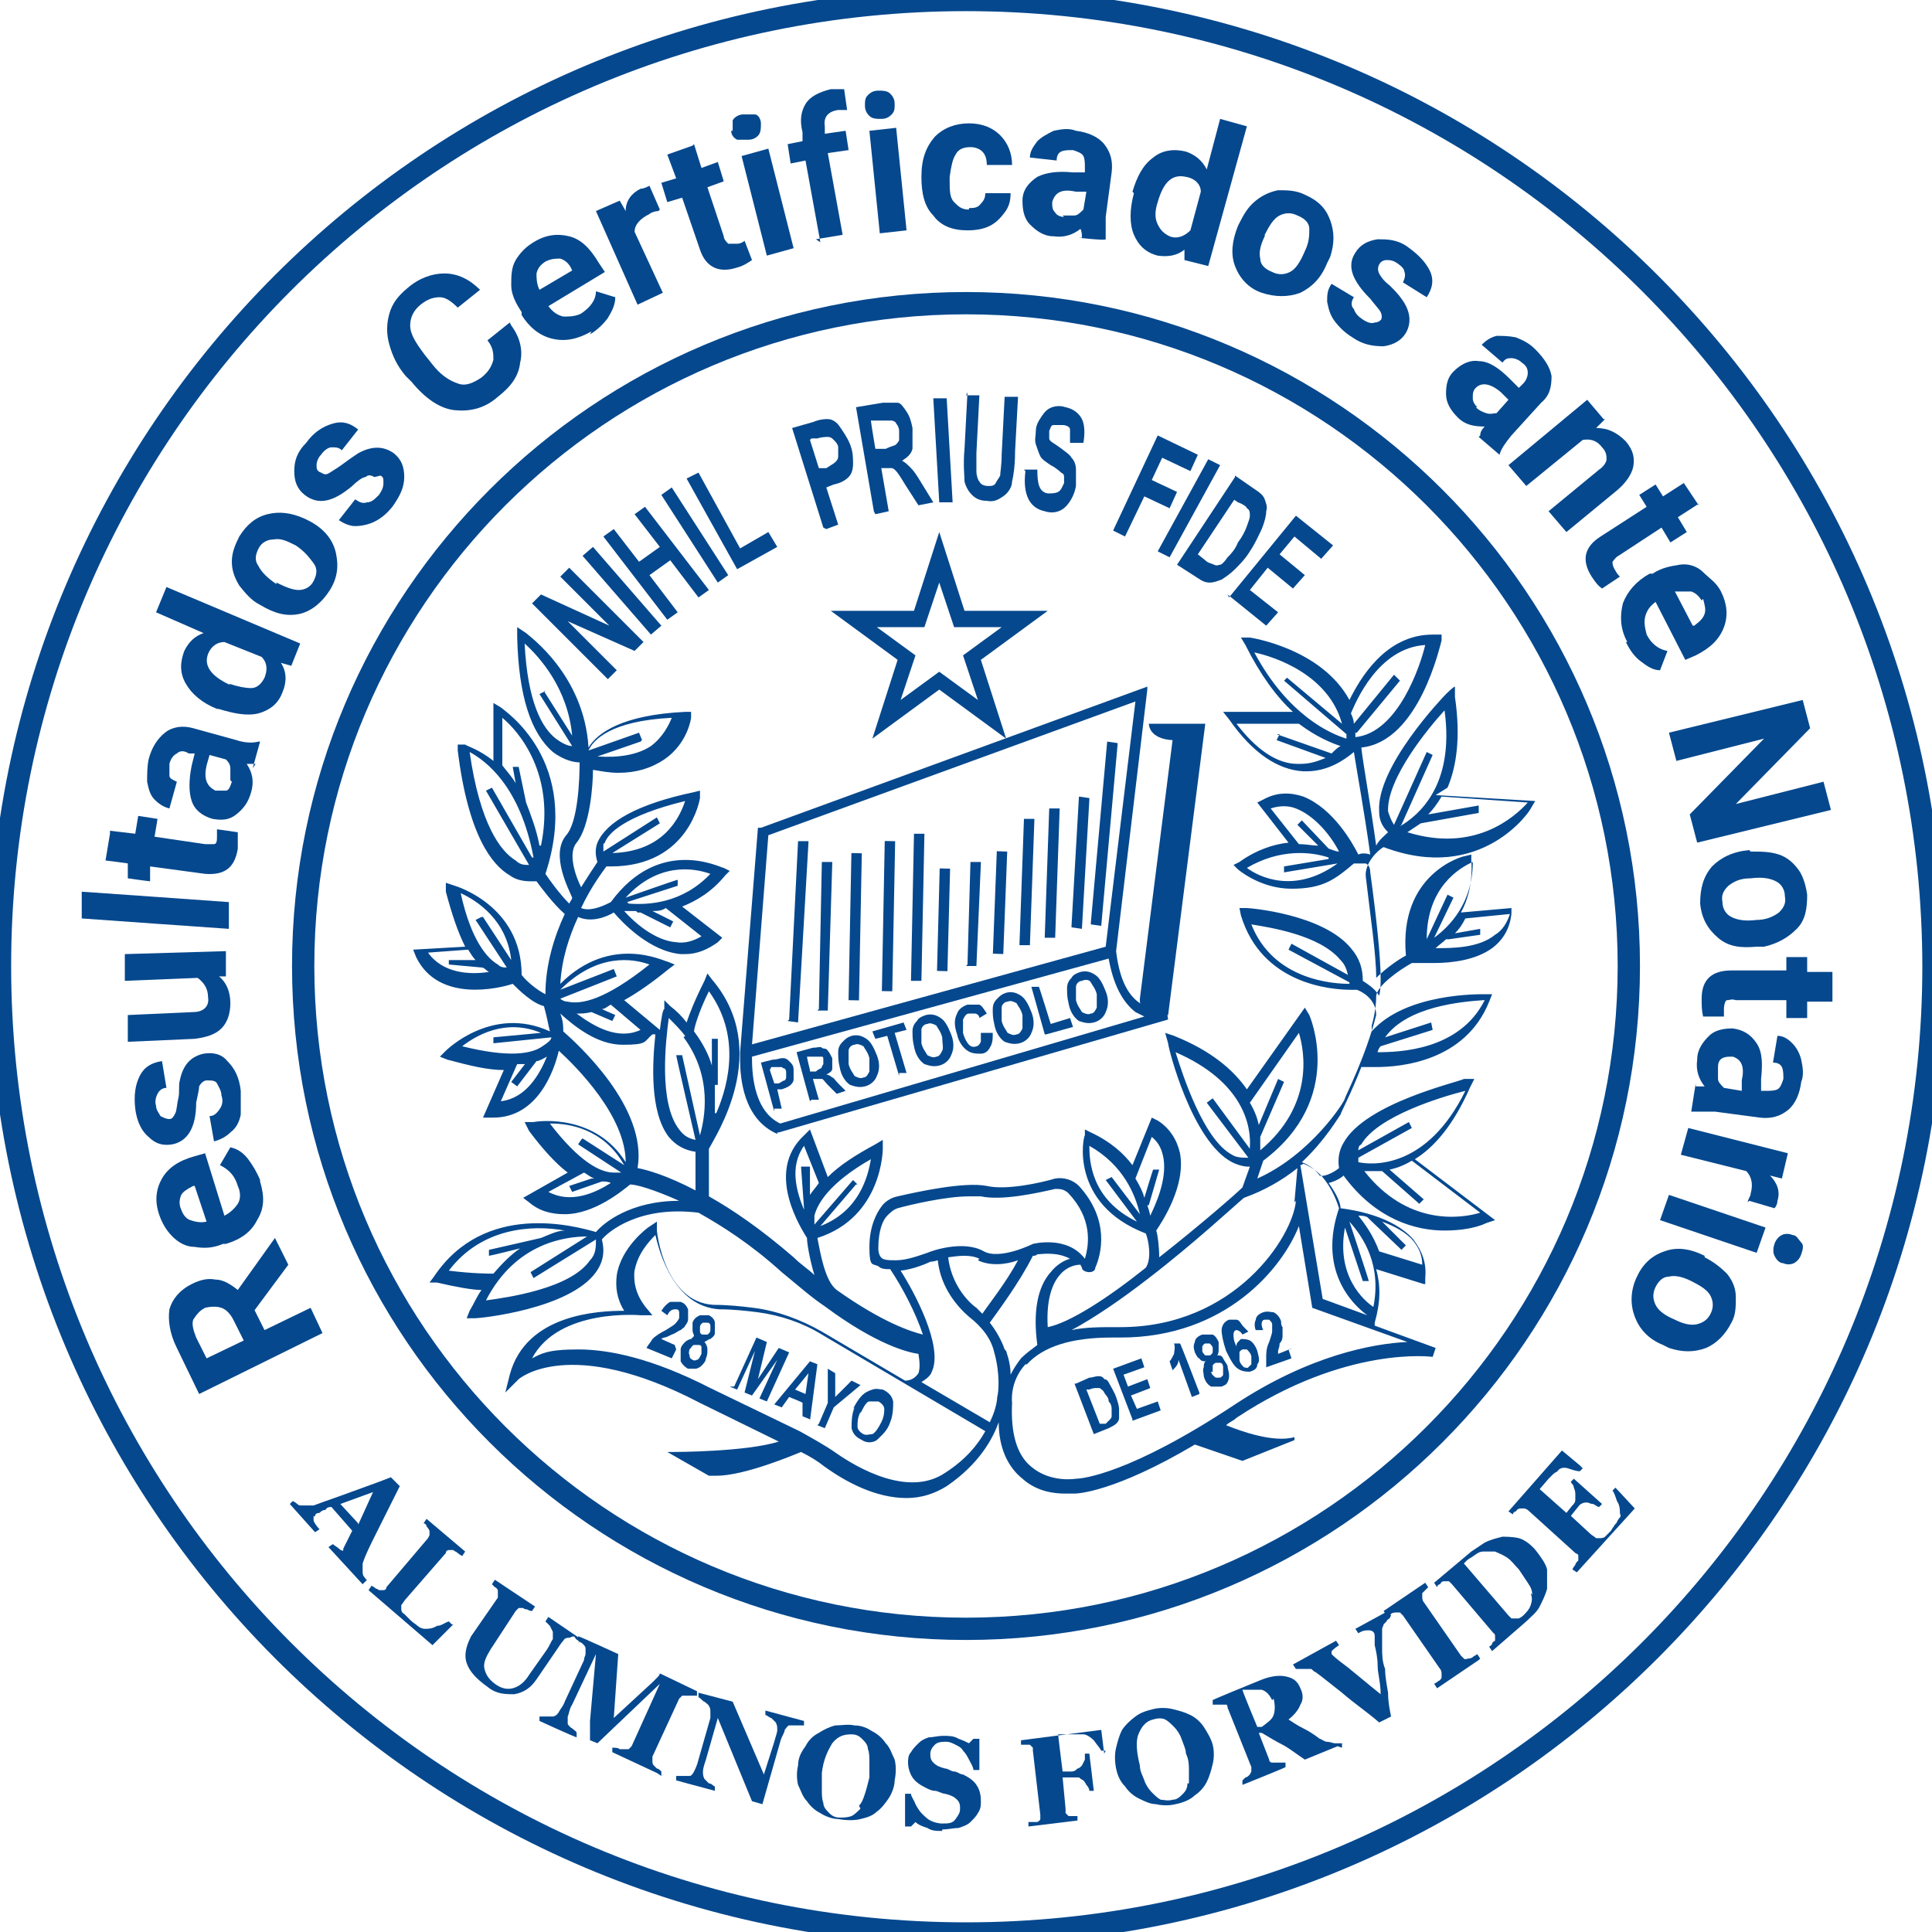
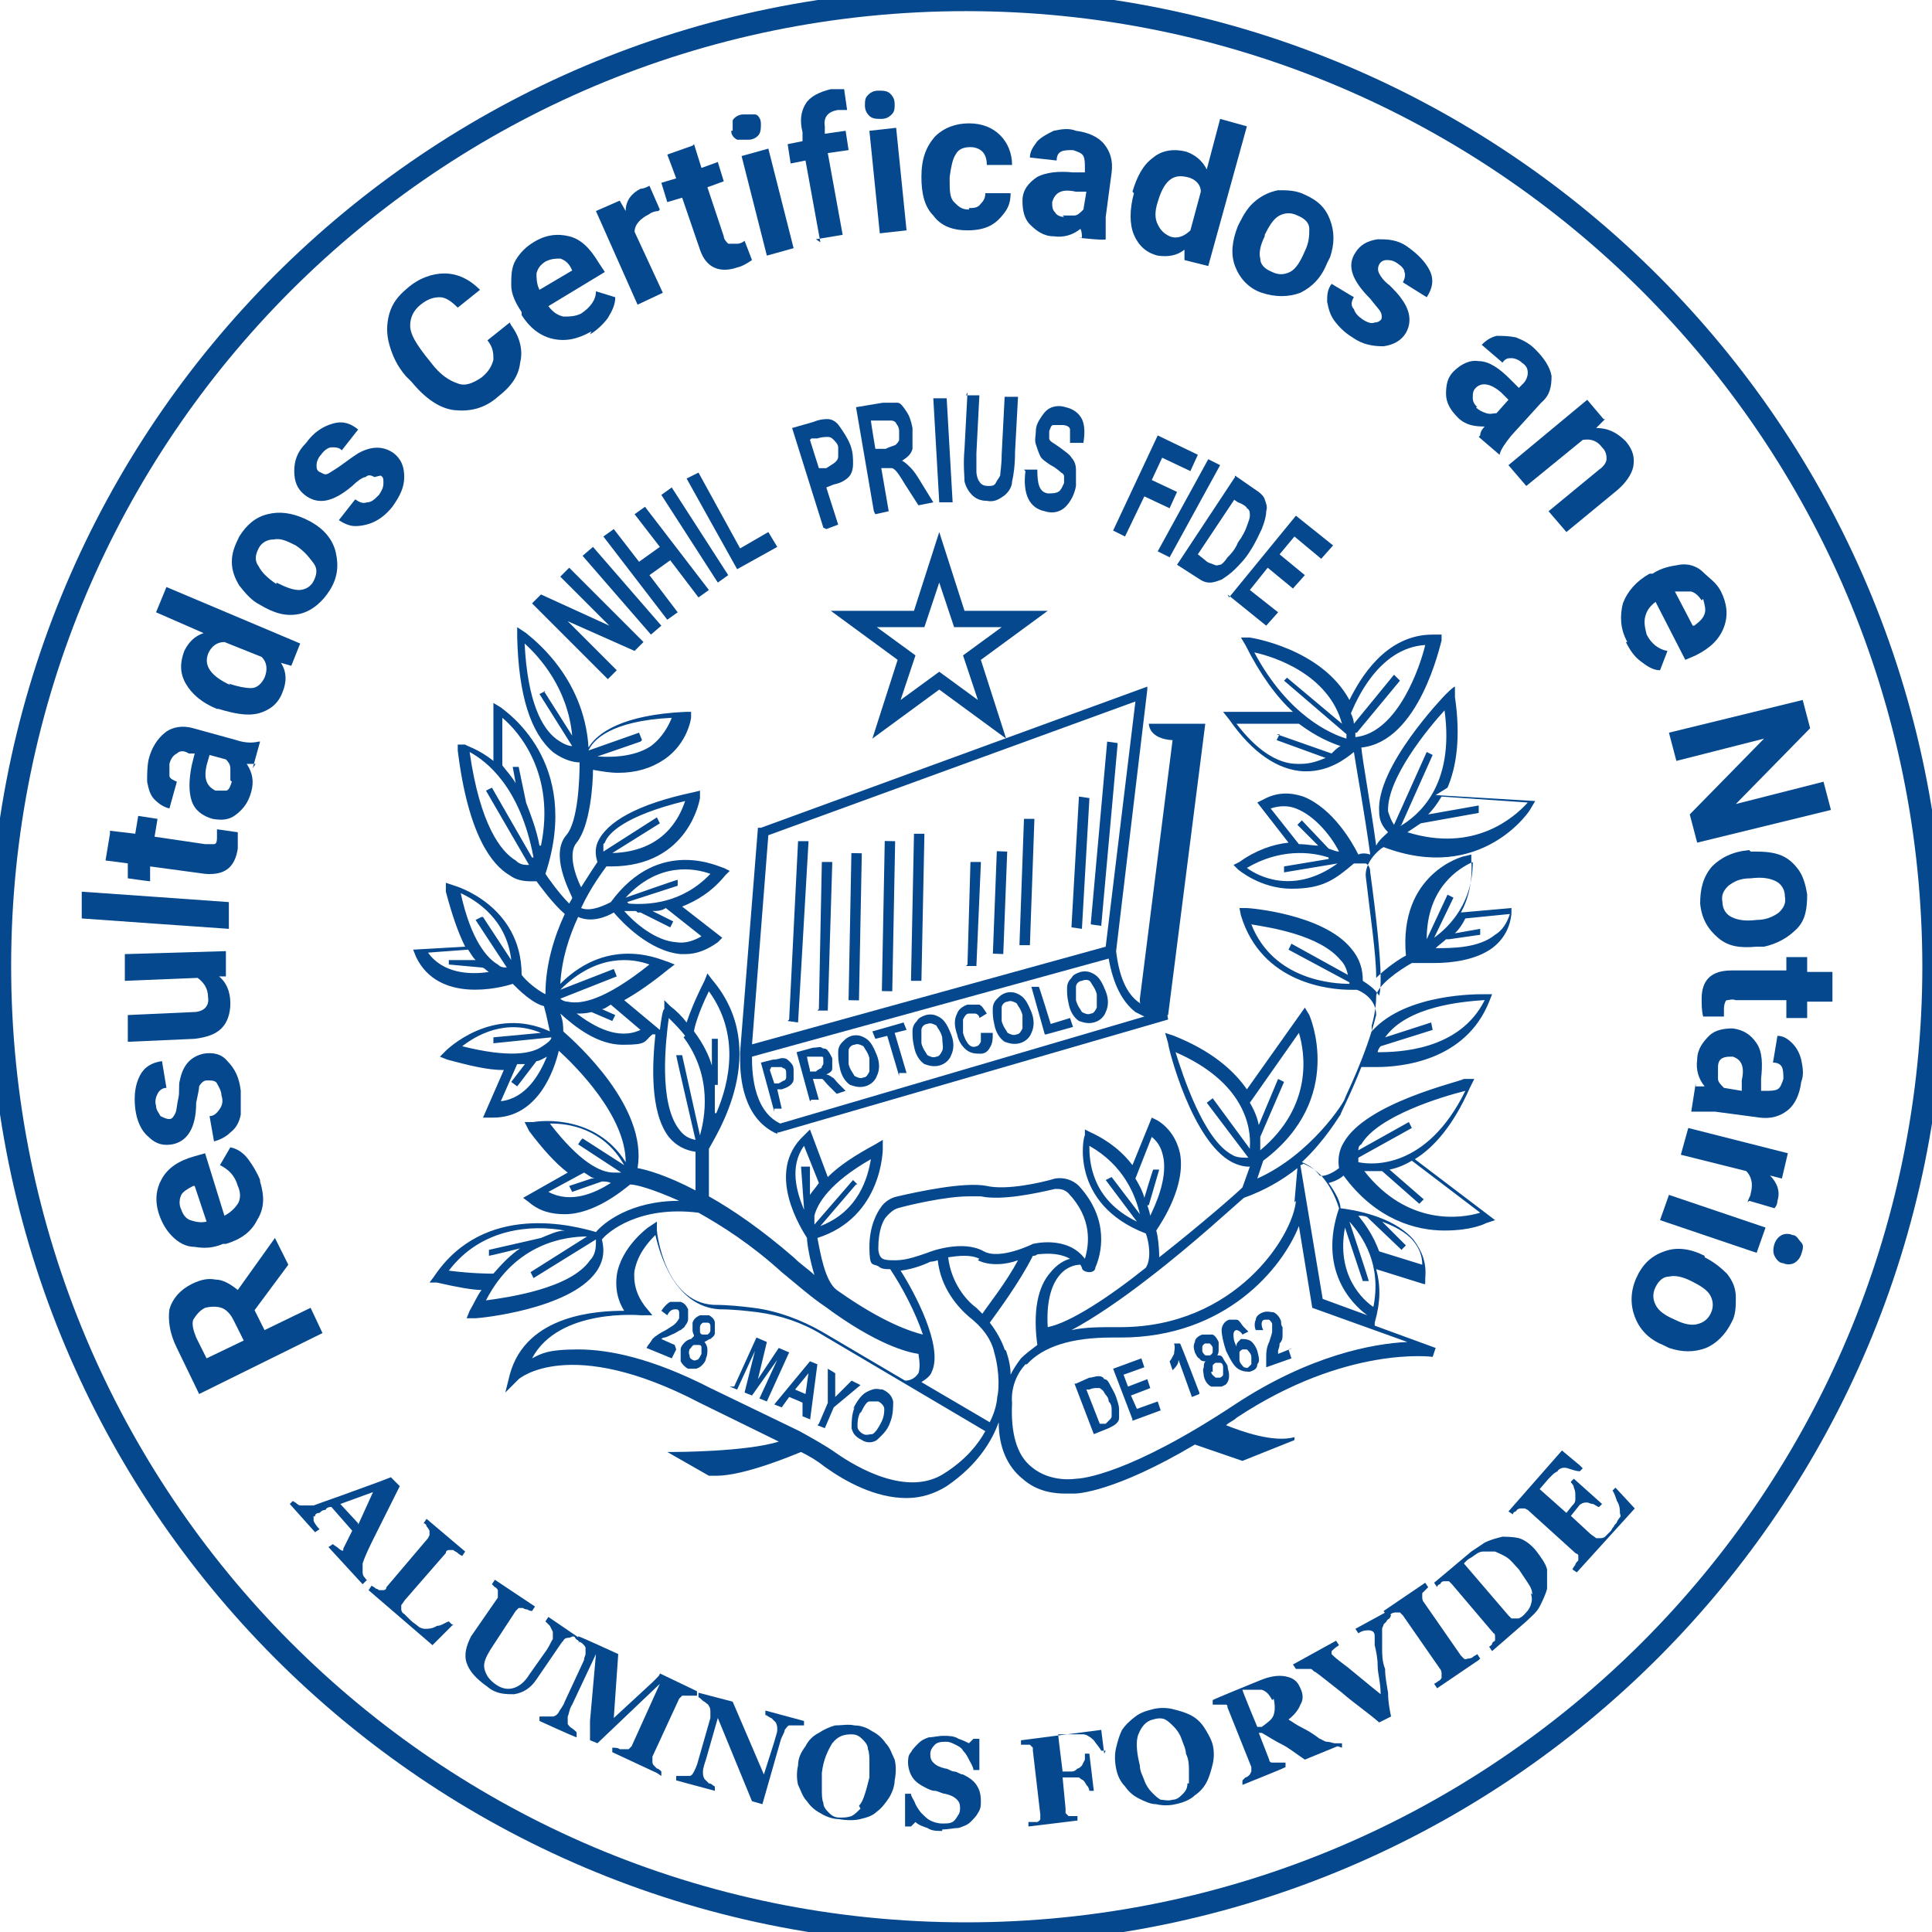
<svg xmlns="http://www.w3.org/2000/svg" id="Capa_1" version="1.1" viewBox="0 0 130 130">
  <defs>
    <style>
      .st0 {
        fill: #05488e;
      }

      .st1 {
        fill: none;
        stroke: #05488e;
        stroke-miterlimit: 10;
        stroke-width: 1.5px;
      }
    </style>
  </defs>
  <g>
    <path class="st1" d="M130.1,65c0,35.9-29.1,65.1-65.1,65.1S0,100.9,0,65,29.1,0,65,0s65.1,29.1,65.1,65.1" />
-     <path class="st1" d="M109.6,65c0,24.6-20,44.6-44.6,44.6s-44.6-20-44.6-44.6,20-44.6,44.6-44.6,44.6,20,44.6,44.6" />
    <g>
      <path class="st0" d="M17.1,88.1l.7,1.4,3.1-1.5.8,1.7-8.3,4.1-1.5-3.1c-.5-1-.6-1.9-.5-2.6.2-.7.7-1.3,1.5-1.7.6-.3,1.1-.4,1.6-.3.5,0,1,.3,1.5.7l2.5-3.5h0s.9,1.8.9,1.8l-2.3,3.1ZM16.4,90.2l-.7-1.4c-.2-.4-.5-.7-.8-.8-.3-.1-.7-.1-1.1,0-.4.2-.6.5-.8.8-.1.3,0,.7.2,1.2l.7,1.4,2.5-1.2Z" />
      <path class="st0" d="M17.5,79.5c.3,1,.3,1.8-.2,2.6-.4.8-1.1,1.3-2.1,1.6h-.2c-.7.3-1.3.3-1.9.2-.6,0-1.1-.3-1.5-.7-.4-.4-.7-.9-.9-1.5-.3-.9-.2-1.7.2-2.4.4-.7,1.1-1.2,2.2-1.5l.7-.2,1.3,4.2c.4-.2.7-.5.9-.8s.2-.8,0-1.2c-.2-.7-.6-1.1-1.2-1.4l.7-1.2c.5.1.9.4,1.2.8.3.4.6.9.8,1.4ZM12.2,81.4c.1.3.3.6.6.7.3.1.7.2,1.1.1l-.8-2.4h-.1c-.4.2-.7.4-.8.6s-.2.6,0,1Z" />
      <path class="st0" d="M13.9,72.7c-.2,0-.4.2-.5.4,0,.2-.1.6-.2,1.1,0,1.7-.6,2.6-1.6,2.8-.6.1-1.1,0-1.6-.5-.5-.4-.8-1.1-.9-1.9-.1-.9,0-1.6.3-2.2.3-.6.8-.9,1.5-1l.3,1.8c-.3,0-.5.2-.6.4-.1.2-.2.5-.1.8,0,.3.2.5.3.7.2.1.4.2.6.2.2,0,.3-.2.4-.4s.1-.6.2-1,0-.9.1-1.2c.2-1,.7-1.6,1.6-1.8.6-.1,1.2,0,1.6.5.5.5.8,1.1.9,2,0,.6,0,1.1,0,1.6-.1.5-.3.9-.7,1.2-.3.3-.7.5-1.1.6l-.3-1.7c.3,0,.5-.2.7-.5s.2-.6.1-.9c0-.3-.2-.6-.3-.8s-.4-.2-.6-.2Z" />
      <path class="st0" d="M14.6,65.6c.6.4.9,1.1.9,1.9,0,.7-.2,1.3-.6,1.7s-1,.6-1.8.7l-4.5.2v-1.8c0,0,4.4-.2,4.4-.2.7,0,1.1-.4,1-1,0-.6-.3-1-.7-1.3l-4.9.2v-1.8c0,0,6.8-.2,6.8-.2v1.7c0,0-.6,0-.6,0Z" />
      <path class="st0" d="M15.4,60.7v1.8c-.1,0-9.9-.7-9.9-.7v-1.8c.1,0,9.9.7,9.9.7Z" />
      <path class="st0" d="M7.4,55.9l1.7.2.2-1.2,1.3.2-.2,1.2,3.4.5c.3,0,.4,0,.6,0s.2-.3.2-.5c0-.2,0-.4,0-.5l1.4.2c0,.4,0,.8,0,1.1-.2,1.3-.9,1.8-2.2,1.7l-3.7-.5v1c-.1,0-1.5-.2-1.5-.2v-1c.1,0-1.5-.2-1.5-.2l.3-1.8Z" />
      <path class="st0" d="M17.2,51.4c-.2,0-.4,0-.6,0,.4.6.5,1.2.3,1.9-.2.7-.5,1.1-1,1.5s-1,.4-1.6.3c-.7-.2-1.2-.6-1.4-1.2-.2-.6-.2-1.4,0-2.4l.2-.8h-.4c-.3-.2-.6-.2-.8,0-.2.1-.4.3-.5.7,0,.3,0,.6,0,.8,0,.2.3.3.5.4l-.5,1.8c-.4-.1-.7-.3-1-.6-.3-.3-.4-.7-.5-1.2,0-.5,0-1,.1-1.5.2-.8.6-1.4,1.1-1.8.5-.4,1.2-.5,1.9-.3l2.9.8c.6.2,1.1.2,1.5.1h.1s-.5,1.8-.5,1.8ZM15.5,52.5c0-.3,0-.5,0-.8s-.2-.5-.3-.6l-1.1-.3-.2.7c-.2.9,0,1.4.6,1.7h.1c.2,0,.4,0,.6,0s.3-.3.4-.6Z" />
      <path class="st0" d="M14.6,47.7c-1-.4-1.7-1-2.1-1.7-.4-.7-.4-1.4-.1-2.2.3-.6.7-1,1.3-1.2l-3.2-1.4.7-1.7,9,3.8-.6,1.5-.7-.2c.4.6.4,1.3.1,2-.3.8-.9,1.2-1.6,1.4-.8.2-1.7,0-2.7-.3ZM15.4,46c.6.2,1.1.3,1.5.3.4,0,.7-.3.9-.7.2-.5.2-1-.2-1.4l-2.5-1c-.5,0-.9.3-1.1.8-.3.8.2,1.5,1.5,2.1Z" />
      <path class="st0" d="M17.5,40.7c-.6-.3-1-.8-1.4-1.3-.3-.5-.5-1-.5-1.6,0-.6.2-1.1.5-1.7.5-.8,1.1-1.3,1.9-1.5.8-.2,1.6-.1,2.5.3l.4.2c.9.5,1.5,1.2,1.7,2.1s.1,1.7-.4,2.5-1.2,1.4-2,1.6c-.9.2-1.7,0-2.7-.6h0ZM18.6,39.2c.6.3,1.1.5,1.5.5.4,0,.8-.2,1-.6.2-.4.3-.8,0-1.2s-.6-.8-1.2-1.2c-.6-.3-1-.5-1.5-.4-.4,0-.8.2-1,.6-.2.4-.3.8,0,1.2.2.4.6.8,1.2,1.2Z" />
      <path class="st0" d="M25.2,32.1c-.2-.1-.4-.2-.6,0-.2,0-.6.3-.9.6-1.3,1.1-2.3,1.3-3.2.6-.5-.4-.7-.9-.7-1.6,0-.7.2-1.3.8-1.9.5-.7,1.1-1.1,1.8-1.3s1.2,0,1.7.4l-1.1,1.4c-.2-.2-.4-.2-.7-.2-.2,0-.5.2-.7.5-.2.2-.3.5-.3.7,0,.2,0,.4.3.5.2.1.3.2.6,0s.5-.3.9-.6c.4-.3.7-.5,1-.7.9-.5,1.7-.5,2.4,0,.5.4.7.9.7,1.6,0,.7-.3,1.3-.8,2-.4.5-.8.8-1.2,1-.4.2-.9.3-1.3.3-.4,0-.8-.2-1.1-.4l1.1-1.4c.3.2.5.3.8.2.3,0,.5-.2.8-.5.2-.3.3-.5.3-.8s0-.4-.2-.5Z" />
      <path class="st0" d="M34.4,21.9c.6.8.8,1.7.6,2.5-.1.9-.6,1.6-1.5,2.3-.9.8-1.9,1-2.9.9s-2-.8-2.9-1.9l-.4-.4c-.6-.7-.9-1.4-1.1-2.1-.2-.7-.2-1.4,0-2.1s.6-1.2,1.2-1.7c.8-.7,1.7-1,2.5-1,.9,0,1.7.4,2.4,1.1l-1.5,1.2c-.4-.4-.8-.7-1.2-.7-.4,0-.8.1-1.3.5-.5.4-.7.9-.7,1.4,0,.6.4,1.2,1,2l.4.5c.6.8,1.2,1.2,1.8,1.4.5.2,1,0,1.6-.4.5-.4.7-.8.8-1.2,0-.4,0-.8-.4-1.3l1.5-1.2Z" />
      <path class="st0" d="M39.8,22.3c-.9.5-1.7.7-2.6.5-.9-.2-1.6-.8-2.1-1.6v-.2c-.4-.6-.7-1.2-.7-1.8,0-.6,0-1.2.3-1.7.3-.5.7-.9,1.2-1.2.8-.5,1.6-.6,2.4-.4.8.2,1.4.8,2,1.8l.4.6-3.8,2.3c.3.4.6.6,1,.7.4,0,.8,0,1.2-.2.6-.4,1-.9,1-1.5l1.3.4c0,.5-.2.9-.5,1.4-.3.4-.7.8-1.2,1.1ZM36.7,17.6c-.3.2-.5.4-.6.8,0,.3,0,.7.2,1.1l2.2-1.3h0c-.2-.5-.5-.7-.8-.8-.3,0-.6,0-1,.2Z" />
      <path class="st0" d="M44.3,14.2c-.2,0-.5.1-.6.2-.6.3-1,.7-1,1.2l1.9,4.1-1.7.8-2.8-6.3,1.6-.7.4.7c0-.7.4-1.2,1-1.5.2,0,.4-.1.6-.2l.7,1.6Z" />
      <path class="st0" d="M46.7,9.7l.5,1.6,1.1-.4.4,1.3-1.1.4,1.1,3.3c0,.2.2.4.3.5.1,0,.3,0,.6,0,.2,0,.4-.1.5-.2l.5,1.3c-.3.2-.6.4-1,.5-1.2.4-2.1,0-2.5-1.2l-1.2-3.5-1,.3-.4-1.3,1-.3-.6-1.6,1.7-.6Z" />
      <path class="st0" d="M49.3,8.8c0-.3,0-.5,0-.7.1-.2.4-.4.7-.4.3,0,.6,0,.8,0s.4.3.4.6c0,.3,0,.5-.1.7-.1.2-.4.4-.7.4s-.6,0-.8,0c-.2-.1-.4-.3-.4-.6ZM53.4,16.7l-1.8.5-1.7-6.7,1.8-.5,1.7,6.7Z" />
      <path class="st0" d="M55.2,16.3l-1-5.5-1,.2-.2-1.3,1-.2v-.6c-.2-.8-.1-1.4.2-1.9s.9-.8,1.7-1c.3,0,.6,0,.9,0l.2,1.4c-.2,0-.3,0-.6,0-.7.1-1,.5-.9,1.1v.5c0,0,1.4-.2,1.4-.2l.2,1.3-1.4.2,1,5.5-1.8.3Z" />
      <path class="st0" d="M58.2,7.1c0-.3,0-.5.2-.7.2-.2.4-.3.7-.3.3,0,.6,0,.8.2s.3.4.3.7c0,.3,0,.5-.2.7-.2.2-.4.3-.7.3-.3,0-.6,0-.8-.2-.2-.2-.3-.4-.3-.7ZM61,15.5l-1.8.2-.7-6.9,1.8-.2.7,6.9Z" />
      <path class="st0" d="M65.2,14c.3,0,.6,0,.8-.3.2-.2.3-.4.3-.7h1.7c0,.5-.1.9-.4,1.3-.3.4-.6.7-1,.9-.4.2-.9.3-1.5.3-1,0-1.8-.3-2.3-1-.6-.6-.8-1.5-.8-2.6h0c0-1.2.3-2,.9-2.7.6-.6,1.4-.9,2.3-.9.9,0,1.6.3,2.1.8.5.5.8,1.2.8,2h-1.7c0-.4-.1-.7-.3-.9s-.5-.3-.8-.3c-.4,0-.8.1-1,.5-.2.3-.3.8-.4,1.5v.2c0,.7,0,1.2.3,1.5s.5.5,1,.5Z" />
      <path class="st0" d="M72.8,16c0-.2,0-.4-.1-.6-.5.4-1.1.6-1.8.5-.7,0-1.2-.4-1.6-.8s-.5-1-.5-1.6c0-.7.4-1.2,1-1.6.6-.3,1.4-.4,2.4-.3h.8c0,.1,0-.3,0-.3,0-.3,0-.6-.1-.8-.1-.2-.4-.3-.7-.4-.3,0-.6,0-.8.1-.2.1-.3.3-.3.6l-1.8-.2c0-.4.2-.7.5-1.1.3-.3.7-.5,1.1-.7.5-.1,1-.2,1.5,0,.8.1,1.5.4,1.9.9.4.5.6,1.1.5,1.9l-.4,3c0,.6,0,1.2,0,1.5h0c0,.1-1.8-.1-1.8-.1ZM71.5,14.5c.3,0,.5,0,.8,0,.2,0,.4-.2.6-.4l.2-1.2h-.7c-.9-.2-1.4,0-1.6.7h0c0,.3,0,.5.2.7.1.2.4.3.6.3Z" />
      <path class="st0" d="M76.2,12.9c.3-1,.7-1.8,1.4-2.3.6-.5,1.4-.6,2.2-.4.6.2,1.1.6,1.4,1.2l.9-3.4,1.8.5-2.6,9.4-1.6-.4v-.7c-.5.4-1.1.5-1.8.4-.8-.2-1.3-.7-1.6-1.4-.3-.7-.3-1.7,0-2.8ZM77.9,13.6c-.2.6-.2,1.1,0,1.5s.4.6.8.8c.5.2,1,0,1.4-.4l.7-2.6c0-.5-.4-.9-1-1-.9-.2-1.5.3-1.9,1.7Z" />
      <path class="st0" d="M83.4,15c.3-.6.6-1.1,1.1-1.5.5-.4,1-.6,1.5-.7.6,0,1.2,0,1.8.3.9.4,1.4.9,1.7,1.7.3.8.3,1.6,0,2.5l-.2.4c-.4,1-1,1.6-1.8,2-.8.3-1.7.3-2.6,0s-1.5-1-1.8-1.8c-.3-.8-.2-1.7.2-2.7h0ZM85.1,15.9c-.3.6-.4,1.1-.3,1.5,0,.4.3.7.8.9.4.2.8.2,1.2,0,.4-.2.7-.7,1-1.4.3-.6.3-1.1.3-1.5,0-.4-.3-.7-.8-.9-.4-.2-.8-.2-1.2,0-.4.2-.7.7-1,1.3Z" />
      <path class="st0" d="M92.9,21.6c.1-.2.1-.4,0-.6-.1-.2-.4-.5-.7-.9-1.2-1.2-1.6-2.2-1-3.1.3-.5.8-.8,1.5-.9.6,0,1.3,0,2,.5.7.5,1.2,1,1.5,1.6s.2,1.2-.2,1.8l-1.6-1c.1-.2.2-.5.1-.7,0-.2-.2-.4-.5-.6-.3-.2-.5-.2-.7-.2-.2,0-.4.1-.5.3-.1.2-.1.4,0,.6s.3.5.7.8c.3.3.6.6.8.9.6.8.7,1.6.3,2.3-.3.5-.8.8-1.5.9-.7,0-1.4-.1-2.1-.6-.5-.3-.9-.7-1.2-1.1-.3-.4-.4-.8-.5-1.3,0-.4,0-.8.3-1.2l1.5.9c-.2.3-.2.6,0,.8.1.3.3.5.6.7.3.2.6.3.8.2.2,0,.4-.1.5-.3Z" />
      <path class="st0" d="M99.6,29.3c0-.2.1-.4.3-.6-.7,0-1.3-.1-1.8-.6-.5-.5-.8-1-.8-1.6,0-.6.1-1.1.5-1.5.5-.5,1.1-.8,1.7-.7.7,0,1.4.5,2.1,1.2l.6.6.3-.3c.2-.2.3-.5.3-.7,0-.3-.1-.5-.4-.7-.2-.2-.5-.3-.7-.3-.2,0-.4,0-.6.3l-1.4-1.2c.3-.3.6-.5,1-.6.4,0,.8,0,1.3.1.5.2.9.4,1.3.8.6.6,1,1.2,1.1,1.8,0,.7-.1,1.3-.7,1.8l-2,2.2c-.4.5-.7.9-.8,1.3h0c0,0-1.4-1.2-1.4-1.2ZM99.3,27.4c.2.2.4.3.7.4s.5,0,.7,0l.8-.9-.5-.5c-.7-.6-1.3-.7-1.7-.3h0c-.2.2-.2.4-.2.7,0,.2.1.4.3.6Z" />
      <path class="st0" d="M108,28.2l-.6.6c.8,0,1.4.3,2,.9.5.6.6,1.1.5,1.7-.1.5-.5,1.1-1.1,1.6l-3.4,2.8-1.2-1.4,3.4-2.8c.3-.2.5-.5.5-.7,0-.2,0-.5-.3-.8-.3-.4-.7-.6-1.3-.5l-3.8,3.1-1.2-1.4,5.3-4.4,1.1,1.3Z" />
-       <path class="st0" d="M114.3,33.9l-1.4.9.6,1-1.1.7-.6-1-2.9,1.9c-.2.1-.3.3-.4.4,0,.1,0,.3.2.6.1.2.2.3.3.4l-1.2.8c-.3-.2-.5-.5-.7-.8-.7-1.1-.5-2,.6-2.7l3.1-2-.5-.8,1.1-.7.5.8,1.4-.9,1,1.5Z" />
      <path class="st0" d="M109.5,43.2c-.5-.9-.5-1.8-.3-2.6.3-.8.9-1.5,1.8-2h.2c.6-.4,1.2-.5,1.8-.6s1.2.1,1.6.5.9.7,1.2,1.3c.4.8.5,1.6.2,2.4-.3.8-.9,1.4-1.9,1.9l-.7.3-2-3.9c-.4.3-.6.6-.7,1s0,.8.1,1.2c.3.6.8,1,1.4,1.1l-.5,1.3c-.5,0-.9-.3-1.3-.6-.4-.3-.7-.7-1-1.3ZM114.5,40.4c-.2-.3-.4-.5-.7-.6-.3,0-.7,0-1.1,0l1.2,2.3h.1c.4-.3.6-.5.7-.8s0-.6-.1-1Z" />
      <path class="st0" d="M114.2,56.7l-.5-1.9,5-5.1-5.9,1.5-.5-1.9,9-2.2.5,1.9-5,5.1,5.9-1.5.5,1.9-9,2.2Z" />
      <path class="st0" d="M117.8,57.3c.7,0,1.3,0,1.9.2s1,.6,1.3,1,.5,1,.6,1.7c0,.9-.1,1.7-.7,2.3s-1.3,1-2.2,1.2h-.5c-1.1.1-1.9,0-2.6-.6s-1.1-1.3-1.2-2.3c0-1,.2-1.8.8-2.5.6-.6,1.4-1,2.5-1.1h0ZM117.8,59.1c-.7,0-1.1.2-1.5.5-.3.3-.5.6-.4,1.1,0,.4.2.8.6,1,.4.2.9.3,1.7.2.6,0,1.1-.2,1.5-.5.3-.3.5-.6.4-1.1,0-.4-.2-.8-.6-1-.4-.2-.9-.3-1.7-.2Z" />
      <path class="st0" d="M123.3,67.4h-1.7s0,1.1,0,1.1h-1.4s0-1.2,0-1.2h-3.4c-.3-.1-.4,0-.6,0-.1,0-.2.3-.2.6,0,.2,0,.4,0,.5h-1.4c-.1-.4-.1-.8-.1-1.2,0-1.3.7-1.9,2-1.9h3.7c0,.1,0-.9,0-.9h1.4s0,1,0,1h1.7s0,1.9,0,1.9Z" />
      <path class="st0" d="M114.1,73.1c.2,0,.4,0,.6,0-.4-.5-.6-1.1-.5-1.8,0-.7.4-1.2.8-1.6.4-.4,1-.5,1.6-.5.7.1,1.2.4,1.6,1s.4,1.4.3,2.4v.8c-.1,0,.3,0,.3,0,.3,0,.6,0,.8-.1s.3-.4.4-.7c0-.3,0-.6-.1-.8s-.3-.3-.6-.3l.3-1.8c.4,0,.7.2,1,.5s.5.7.6,1.1c.1.5.2,1,0,1.5-.1.8-.4,1.5-.9,1.9-.5.4-1.1.6-1.9.5l-3-.4c-.6,0-1.2,0-1.5,0h-.1s.3-1.9.3-1.9ZM115.6,71.8c0,.3,0,.5,0,.8,0,.2.2.4.4.6l1.2.2v-.7c.2-.9,0-1.4-.6-1.6h-.1c-.2,0-.4,0-.6.1-.2.1-.3.3-.3.6Z" />
      <path class="st0" d="M117.6,80.9c0-.2.2-.4.2-.6.2-.7,0-1.2-.3-1.5l-4.4-1.1.5-1.8,6.7,1.7-.4,1.7-.8-.2c.5.5.7,1.1.5,1.7,0,.2-.1.4-.2.5l-1.7-.5Z" />
      <path class="st0" d="M111.7,82.1l.6-1.7,6.5,2.2-.6,1.7-6.5-2.2ZM120.6,83.1c.3,0,.4.3.6.5s.1.5,0,.8c-.1.3-.3.5-.5.6-.2.1-.5.1-.7,0-.3,0-.5-.3-.6-.5-.1-.2-.1-.5,0-.8.1-.3.3-.5.5-.6.2-.1.5-.1.7,0Z" />
      <path class="st0" d="M114.7,84.6c.6.3,1.1.7,1.5,1.1.4.5.6,1,.6,1.6,0,.6,0,1.2-.3,1.7-.4.8-1,1.4-1.7,1.7-.8.3-1.6.3-2.5,0l-.4-.2c-1-.4-1.6-1.1-1.9-1.9-.3-.8-.3-1.7.1-2.6.4-.9,1-1.5,1.9-1.8.8-.3,1.7-.2,2.7.3h0ZM113.8,86.2c-.6-.3-1.1-.4-1.5-.3-.4,0-.7.3-.9.7-.2.4-.2.8,0,1.2.2.4.6.7,1.3,1,.6.3,1.1.4,1.5.3s.7-.3.9-.7c.2-.4.2-.8,0-1.2s-.7-.7-1.3-1Z" />
    </g>
    <g>
      <path class="st0" d="M24.4,106.6l-2.3-2.5.3-.2c.1.1.3.2.4.3s.3.2.3.1c0,0,0,0,0,0s0,0,0-.1l.6-1.2-1.4-1.6c-.1,0-.3,0-.4.2-.2,0-.3.1-.4.2-.2,0-.3.1-.3.2s-.1,0-.1,0c0,0,0,.2,0,.3s.2.4.4.6l-.3.2-1.7-1.9.2-.2c0,0,.2.1.3.2s.2.1.3.1c.1,0,.3,0,.4,0,.1,0,.3,0,.4,0,.8-.3,1.7-.6,2.5-.9.8-.3,1.7-.6,2.7-1l.6.6c-.7,1.4-1.2,2.4-1.6,3.2-.4.8-.7,1.4-.9,2,0,0,0,.2,0,.3,0,0,0,.2,0,.3,0,0,0,.2.1.3s.1.2.2.2l-.2.2ZM24.1,102.6l1-2.2-2.2.8,1.2,1.3Z" />
      <path class="st0" d="M30.5,109.3l-1.4,1.4-4.3-3.7.2-.3c0,0,.2.1.3.2.1,0,.2.1.2.1.1,0,.2,0,.3,0,0,0,.2,0,.2-.2l2.8-3.3c0,0,.1-.2.1-.2s0-.2,0-.3c0,0-.1-.2-.2-.3,0-.1-.1-.2-.2-.2l.2-.3,2.6,2.2-.2.3c0,0-.2-.1-.3-.2s-.2-.1-.3-.2c-.1,0-.2,0-.3,0,0,0-.2,0-.2.2l-2.7,3.1c-.1.1-.2.3-.3.4,0,0,0,.2,0,.3,0,0,0,.2.2.3,0,0,.2.2.4.4.2.2.4.3.5.4s.3.2.5.2c.2,0,.5,0,.8-.2.3,0,.5-.2.8-.3l.2.2Z" />
      <path class="st0" d="M39,110.4c0,0-.2,0-.3-.2s-.3,0-.4,0c-.1,0-.3,0-.4.2-.1.1-.3.4-.5.7l-1.3,1.9c-.4.6-.9.9-1.5,1-.6,0-1.2,0-1.8-.5-.7-.5-1.2-1-1.4-1.6-.2-.6,0-1.2.3-1.8l1.8-2.6c0,0,0-.2,0-.2,0,0,0-.2,0-.3,0,0-.1-.2-.2-.2,0,0-.1-.1-.2-.2l.2-.3,2.7,1.8-.2.3c0,0-.2,0-.3-.1,0,0-.2,0-.3-.1-.1,0-.2,0-.3,0,0,0-.1.1-.2.2l-1.7,2.6c-.3.5-.5.9-.4,1.3s.3.7.7,1c.4.3.8.4,1.2.3s.8-.4,1.1-.9l1.2-1.7c.2-.3.3-.6.4-.7,0-.2,0-.3,0-.5,0,0-.1-.2-.2-.4-.1-.1-.2-.2-.3-.3l.2-.3,2.2,1.5-.2.3Z" />
      <path class="st0" d="M44.2,119.3l-3-1.4v-.3c.2,0,.4,0,.5.1.1,0,.2,0,.3,0,.1,0,.2,0,.3,0,0,0,.1-.1.2-.2l1.9-4.2-4.2,4-.5-.2c0,0,0-.3,0-.6s0-.5,0-.7l.4-4.5-1.6,3.4c-.2.3-.2.6-.3.8,0,.2,0,.3,0,.5,0,0,.1.2.3.3.1.1.3.2.3.3v.3c-.1,0-2.5-1.1-2.5-1.1v-.3c.2,0,.3,0,.5,0s.3,0,.4,0c.1,0,.3-.1.4-.3.1-.2.3-.4.4-.7l1.3-2.8c0-.2.1-.3.1-.4,0-.1,0-.2,0-.4,0-.1-.1-.2-.2-.3s-.2-.1-.3-.2v-.3c.1,0,2.7,1.2,2.7,1.2l-.3,4.3,2.6-2.4c0,0,.2-.2.3-.3.1-.1.2-.2.2-.3l2.5,1.2v.3c-.2,0-.3,0-.4,0,0,0-.2,0-.3,0-.1,0-.2,0-.3,0,0,0-.1.1-.2.2l-1.8,3.9c0,0,0,.2,0,.3s0,.2.1.3c0,0,.1.1.2.2.1,0,.2.1.3.2v.3Z" />
      <path class="st0" d="M53.8,116.1c0,0-.2,0-.3,0-.2,0-.3,0-.4,0-.1,0-.2.2-.3.3,0,.2-.2.4-.3.8l-1.2,4.2-.7-.2-2.3-5.6-.8,2.8c-.1.3-.2.6-.2.8,0,.2,0,.3.1.5,0,0,.2.2.3.3.2,0,.3.2.4.2v.3c0,0-2.6-.7-2.6-.7v-.3c.2,0,.3,0,.5,0s.3,0,.4,0c.1,0,.2-.1.3-.3s.2-.4.3-.8l.8-2.8c0-.1,0-.3,0-.4s0-.3-.1-.4c0-.1-.2-.2-.3-.3-.1,0-.2-.2-.4-.3v-.3c0,0,2.3.6,2.3.6l2.1,4.9.7-2.2c.1-.4.2-.6.2-.8,0-.2,0-.3-.1-.5,0,0-.2-.2-.3-.3-.1,0-.3-.2-.4-.2v-.3c0,0,2.6.7,2.6.7v.3Z" />
      <path class="st0" d="M59.6,117.3c.3.3.4.7.6,1.1.1.4.1.9,0,1.4,0,.4-.2.9-.4,1.2s-.5.7-.8.9c-.3.3-.7.4-1.1.5-.4.1-.9.1-1.5,0-.4,0-.9-.2-1.2-.4-.4-.2-.7-.5-.9-.8-.3-.3-.4-.7-.6-1.1-.1-.4-.1-.9,0-1.3,0-.5.2-.9.5-1.3.2-.4.5-.7.9-.9.3-.2.7-.4,1.1-.5.4,0,.9-.1,1.3,0,.5,0,.9.2,1.2.4.4.2.7.5.9.8ZM57.8,121.5c.2-.2.3-.5.4-.8.1-.3.2-.7.3-1.1,0-.4,0-.7,0-1,0-.3,0-.7-.1-.9,0-.3-.2-.5-.4-.7s-.4-.3-.7-.3c-.5,0-.9.1-1.3.6-.3.5-.6,1.1-.7,2,0,.4,0,.7,0,1.1,0,.3,0,.7.1.9,0,.3.2.5.4.7.2.2.4.3.7.3.3,0,.5,0,.8-.1.2-.1.4-.3.6-.5Z" />
      <path class="st0" d="M63.4,123.2c-.4,0-.7,0-1-.2-.3-.1-.6-.2-.8-.4l-.3.3h-.4s0-2.2,0-2.2h.4c0,.2.2.4.3.7.1.2.3.5.4.6.2.2.4.4.6.5.2.1.5.2.8.2.4,0,.7,0,.9-.3s.3-.4.3-.7c0-.2,0-.4-.2-.6-.2-.2-.4-.3-.8-.4-.2,0-.5-.2-.7-.2-.2,0-.4-.1-.6-.2-.4-.2-.7-.4-.9-.7s-.3-.7-.3-1c0-.2,0-.5.2-.7.1-.2.3-.4.5-.6.2-.2.4-.3.7-.4.3,0,.6-.1,1-.1.3,0,.7,0,1,.2.3.1.5.2.7.3l.3-.3h.4s0,2.1,0,2.1h-.4c0-.2-.2-.5-.3-.7-.1-.2-.2-.4-.4-.6-.1-.2-.3-.3-.5-.4-.2-.1-.4-.2-.6-.2-.3,0-.6,0-.8.2-.2.2-.3.4-.3.6,0,.2,0,.4.2.6s.4.3.8.4c.2,0,.4.2.6.2s.4.2.6.2c.4.2.7.4.9.7.2.3.3.6.3,1.1,0,.3,0,.5-.2.8-.1.2-.3.4-.5.6-.2.2-.5.3-.8.4-.3,0-.7.1-1.1.1Z" />
      <path class="st0" d="M74.4,117.8h-.3c-.1-.2-.3-.4-.5-.7-.2-.2-.5-.4-.7-.4,0,0-.2,0-.3,0s-.3,0-.4,0h-1c0,.1.3,2.5.3,2.5h.6c.2,0,.3-.1.4-.2.1,0,.2-.1.3-.2,0,0,.1-.2.2-.4,0-.2,0-.3,0-.4h.3s.3,2.5.3,2.5h-.3c0,0,0-.2-.2-.4-.1-.2-.2-.3-.2-.3,0,0-.2-.1-.3-.2-.1,0-.3,0-.5,0h-.6c0,0,.2,2.1.2,2.1,0,.1,0,.2,0,.3,0,0,.1.1.2.2,0,0,.2,0,.3,0,.1,0,.2,0,.3,0v.3s-3.3.4-3.3.4v-.3s.2,0,.3,0c.1,0,.2,0,.3,0,0,0,.2-.1.2-.2,0,0,0-.2,0-.3l-.5-4.3c0,0,0-.2,0-.2s-.1-.1-.2-.2c0,0-.2,0-.3,0-.1,0-.2,0-.3,0v-.3s5.4-.7,5.4-.7l.2,1.6Z" />
      <path class="st0" d="M80.1,115.4c.4.2.7.5.9.8s.5.8.6,1.2.1.9,0,1.3-.2.8-.4,1.2c-.2.4-.5.7-.8.9-.3.3-.8.5-1.3.6-.4.1-.9.1-1.3,0-.4,0-.8-.2-1.2-.4-.4-.2-.7-.5-.9-.8-.3-.3-.5-.7-.6-1.2-.1-.5-.1-1,0-1.4s.2-.8.4-1.2c.2-.3.5-.6.9-.9s.8-.4,1.2-.5.9-.1,1.3,0,.8.2,1.2.4ZM80,120c0-.3,0-.6,0-.9s0-.7-.2-1.1c0-.3-.2-.7-.3-1s-.3-.6-.5-.8c-.2-.2-.4-.4-.6-.5-.2-.1-.5-.1-.8,0-.5.1-.8.5-1,1s-.1,1.3.1,2.1c0,.4.2.7.3,1,.1.3.3.6.5.8.2.2.4.4.6.5.2,0,.5.1.8,0,.3,0,.5-.2.7-.4.2-.2.3-.4.3-.7Z" />
      <path class="st0" d="M90,117.5l-2.2.9c-.6-.4-1.1-.8-1.5-1-.4-.2-.9-.5-1.4-.8h-.2c0,0,.7,1.8.7,1.8,0,0,0,.2.2.2,0,0,.2,0,.3,0,0,0,.1,0,.3,0,.1,0,.2,0,.3,0v.3c.1,0-2.9,1.2-2.9,1.2v-.3s0,0,.2-.2c.1,0,.2-.1.3-.2,0,0,.1-.2.1-.2,0,0,0-.2,0-.3l-1.6-4c0,0,0-.2-.1-.2,0,0-.1,0-.3,0,0,0-.2,0-.3,0-.1,0-.2,0-.3,0v-.3c-.1,0,3.1-1.3,3.1-1.3.7-.3,1.3-.4,1.8-.3s.8.3,1,.8c.2.4.2.8,0,1.1-.1.3-.4.7-.8,1,.3.2.6.4,1,.6.4.2.7.4,1.1.7.1,0,.3.2.5.2.2,0,.4.1.5.1,0,0,.2,0,.3,0s.2,0,.2,0v.3ZM85.6,114.4c-.2-.4-.4-.6-.7-.7-.3,0-.6,0-1,0h-.3c0,.1,1,2.5,1,2.5h.3c.4-.3.7-.5.8-.8.1-.3.1-.7,0-1.1Z" />
      <path class="st0" d="M93.5,108.9c0,0-.2.1-.2.2,0,0-.1.1-.2.2,0,.1-.1.2-.1.3,0,.1,0,.2,0,.4,0,.2,0,.5,0,.9,0,.4,0,.9.2,1.4,0,.5.1,1,.2,1.6,0,.6.1,1.1.2,1.6l-.8.4c-.8-.7-1.7-1.3-2.5-2-.9-.7-1.5-1.2-1.8-1.4-.1,0-.2-.2-.3-.2,0,0-.2,0-.4,0-.1,0-.2,0-.3,0s-.2,0-.3,0l-.2-.3,2.9-1.6.2.3c-.3.2-.4.3-.5.4,0,0,0,.2,0,.2,0,0,0,0,0,0,0,0,0,0,.1.1.2.2.6.5,1,.8.5.4,1.2,1,2.2,1.8,0-.8-.2-1.4-.2-1.9,0-.5-.1-1-.2-1.4,0-.2,0-.4,0-.5,0-.2,0-.3-.1-.4,0,0-.1-.1-.3-.1s-.4,0-.7.2l-.2-.3,2.2-1.2.2.3Z" />
      <path class="st0" d="M99.5,111.7l-2.8,1.9-.2-.3c0,0,.2-.1.3-.2.1,0,.2-.2.2-.2,0,0,0-.2,0-.3,0,0,0-.2-.1-.3l-2.5-3.6c0,0-.1-.1-.2-.2,0,0-.2,0-.3,0,0,0-.2,0-.3.1s-.2.1-.3.1l-.2-.3,2.8-1.9.2.3c0,0-.1.1-.2.2,0,0-.2.2-.2.2,0,0,0,.2,0,.3,0,0,0,.2.1.3l2.5,3.6c0,0,.1.1.2.2s.2,0,.3,0c0,0,.2,0,.3-.1s.2-.1.3-.2l.2.3Z" />
      <path class="st0" d="M100.9,103.4c.4,0,.9,0,1.3.1s.9.5,1.2.9c.3.4.6.8.7,1.2,0,.4,0,.8,0,1.3-.1.4-.3.8-.5,1.2s-.6.7-.9,1l-2.3,2-.2-.3c0,0,.2-.1.2-.2s.2-.2.2-.2c0-.1,0-.2,0-.3,0,0,0-.2-.1-.2l-2.8-3.3c0,0-.1-.1-.2-.2,0,0-.2,0-.3,0-.1,0-.2,0-.3.2-.1,0-.2.1-.2.2l-.2-.3,2.5-2.1c.3-.2.6-.4.9-.6.4-.2.8-.3,1.2-.4ZM103.1,107.3c0-.3-.1-.5-.3-.8-.2-.3-.4-.6-.6-.9-.3-.3-.5-.6-.8-.8-.3-.2-.6-.3-.8-.4-.3,0-.6,0-.8,0-.3,0-.5.2-.8.4,0,0-.2.1-.3.2,0,0-.2.2-.2.2l3,3.5c0,0,.1.1.2.2,0,0,.2,0,.2,0,0,0,.2,0,.3,0,0,0,.2-.1.3-.2.2-.2.4-.4.5-.7s.1-.5,0-.8Z" />
      <path class="st0" d="M106.5,98.8l-.2.2c-.2,0-.5-.1-.8-.2s-.6,0-.7.2c0,0-.2.1-.3.2-.1.1-.2.2-.3.3l-.6.7,1.8,1.6.4-.5c.1-.1.2-.2.2-.4s0-.3,0-.4c0,0,0-.2-.1-.4,0-.2-.2-.3-.2-.4l.2-.2,1.9,1.7-.2.2c-.1,0-.2-.1-.4-.2-.2,0-.3-.1-.4-.1-.1,0-.3,0-.4.1-.1,0-.2.2-.3.3l-.4.5,1.3,1.2c.1.1.3.2.4.3,0,0,.2,0,.3,0,0,0,.2,0,.3-.1,0,0,.2-.2.4-.4,0,0,.1-.2.2-.3,0-.1.2-.2.2-.3,0,0,.1-.2.2-.3s0-.2,0-.3c0-.2,0-.5-.2-.8-.1-.3-.2-.6-.3-.7l.2-.2,1.3,1.4-3.9,4.3-.3-.2c0,0,.1-.2.2-.3,0-.1.1-.2.2-.3,0-.1,0-.2,0-.3s0-.1-.2-.2l-3.2-2.9c0,0-.2-.1-.2-.1,0,0-.2,0-.3,0,0,0-.2,0-.3.2-.1,0-.2.1-.2.2l-.3-.2,3.6-4.1,1.2,1Z" />
    </g>
  </g>
  <path class="st0" d="M77.3,48.7h3.8l-2.5,19.6s-2,.2-1.9-1.1l2.2-17.4s-1.5,0-1.6-1.1Z" />
  <path class="st0" d="M67.7,49.7l-4.5-3.3-4.5,3.3,1.7-5.3-4.5-3.3h5.6l1.7-5.3,1.7,5.3h5.6l-4.5,3.3,1.7,5.3ZM63.2,45.2l2.6,1.9-1-3,2.6-1.9h-3.2l-1-3-1,3h-3.2l2.6,1.9-1,3,2.6-1.9Z" />
  <g>
    <path class="st0" d="M40.8,45.6l-5-5,.6-.6,4.6,2.1-3.3-3.3.6-.6,5,5-.6.6-4.5-2,3.3,3.3-.6.6Z" />
    <path class="st0" d="M43.8,42.7l-4.6-5.3.7-.6,4.6,5.3-.7.6Z" />
    <path class="st0" d="M44.9,41.7l-4.3-5.6.7-.5,1.7,2.2,1.4-1-1.7-2.2.7-.5,4.3,5.6-.7.5-1.9-2.5-1.4,1,1.9,2.5-.7.5Z" />
    <path class="st0" d="M48.3,39.2l-3.8-5.9.7-.5,3.8,5.9-.7.5Z" />
    <path class="st0" d="M49.6,38.3l-3.4-6.1.8-.4,2.8,5.1,1.9-1.1.6,1-2.7,1.5Z" />
    <path class="st0" d="M55.4,35.5l-2.1-6.7,1.4-.4c.5-.2.8-.2,1-.2.3,0,.6.2.8.5s.5.7.7,1.2c.2.5.2.9.2,1.3,0,.4-.1.7-.3.9-.2.2-.5.4-1,.5l-.5.2.8,2.5-.8.3ZM54.5,29.6l.6,1.9h.5c.3-.2.5-.3.6-.4s.2-.2.2-.4c0-.2,0-.4,0-.6,0-.2-.2-.4-.3-.5-.1-.1-.2-.2-.4-.2-.1,0-.4,0-.7.1h-.4Z" />
    <path class="st0" d="M58.8,34.4l-1.2-7,1.8-.3c.5,0,.8,0,1,0,.2,0,.4.3.6.6s.3.6.4,1.1c0,.5,0,1,0,1.4-.1.4-.4.6-.7.8.2.1.4.3.6.5.2.2.4.5.7,1l.8,1.3-1,.2-.9-1.4c-.3-.5-.5-.8-.6-.9-.1-.1-.2-.2-.3-.2,0,0-.2,0-.5,0h-.2s.5,2.9.5,2.9l-.9.2ZM59,30.2h.6c.4-.2.6-.2.7-.3,0,0,.2-.2.2-.3,0-.2,0-.3,0-.6,0-.2-.1-.4-.2-.5,0-.1-.2-.2-.3-.2,0,0-.3,0-.7,0h-.7c0,.1.3,1.9.3,1.9Z" />
    <path class="st0" d="M63.2,33.8l-.4-7h.9s.4,7,.4,7h-.9Z" />
    <path class="st0" d="M65,26.6h.9s-.2,3.9-.2,3.9c0,.6,0,1,0,1.2,0,.3.1.6.2.7.1.2.3.3.6.3.2,0,.4,0,.5-.2s.2-.3.3-.5c0-.2.1-.7.1-1.4l.2-3.9h.9s-.2,3.7-.2,3.7c0,.9-.1,1.6-.2,2,0,.4-.3.8-.6,1-.3.2-.6.4-1.1.3-.5,0-.8-.2-1-.4s-.4-.5-.5-.9c0-.4-.1-1.1,0-2.2l.2-3.8Z" />
    <path class="st0" d="M68.9,31.6h.9c0,.9.1,1.5.7,1.6.3,0,.5,0,.7-.1.2-.1.3-.4.4-.6,0-.2,0-.3,0-.4,0-.1,0-.2-.2-.3,0,0-.3-.3-.7-.5-.3-.2-.6-.4-.7-.6s-.2-.5-.3-.8,0-.6,0-.9c0-.4.2-.7.4-1,.2-.3.4-.5.7-.6.3-.1.6-.1.9,0,.5.1.9.4,1.1.8.2.4.2,1,.1,1.6h-.9c0-.5,0-.8,0-.9,0-.2-.3-.3-.5-.3-.2,0-.4,0-.6,0s-.2.2-.3.4c0,.2,0,.4,0,.5,0,.2.3.3.7.6.4.3.7.5.8.7.2.2.3.5.3.8s0,.7,0,1.1c-.1.6-.4,1.1-.7,1.4s-.8.5-1.4.3c-1-.2-1.5-1.1-1.3-2.7Z" />
    <path class="st0" d="M74.9,35.7l3-6.4,2.7,1.3-.5,1.1-1.9-.9-.7,1.5,1.7.8-.5,1.1-1.7-.8-1.3,2.7-.8-.4Z" />
    <path class="st0" d="M77.9,37.1l3.4-6.2.8.4-3.4,6.2-.8-.4Z" />
    <path class="st0" d="M83.1,32l1.3.9c.3.2.6.4.7.7s.2.5.1.8c0,.3-.1.7-.3,1.2-.2.4-.4.9-.8,1.5-.3.5-.7.9-1,1.2s-.6.5-.9.7c-.3.1-.5.2-.8.2-.3,0-.5-.1-.8-.3l-1.4-.9,3.9-5.9ZM83.2,33.4l-2.6,3.9.5.4c.2.2.4.2.6.3s.3,0,.4,0,.3-.2.5-.5c.2-.2.5-.5.7-1,.3-.4.5-.8.6-1.1.1-.3.2-.5.2-.7s0-.4-.2-.5c0-.1-.3-.3-.6-.4l-.3-.2Z" />
    <path class="st0" d="M82.7,40.2l4.5-5.5,2.5,2-.8.9-1.8-1.5-1,1.2,1.7,1.4-.8.9-1.7-1.4-1.2,1.5,1.9,1.5-.8.9-2.6-2.1Z" />
  </g>
  <g>
    <path class="st0" d="M52.1,74.8l-.9-3.3.8-.2c.3,0,.5-.1.6-.1.2,0,.3,0,.5.2s.3.3.3.6c0,.2,0,.4,0,.6,0,.2-.1.3-.2.4-.1.1-.3.2-.6.3h-.3c0,0,.3,1.3.3,1.3h-.5ZM51.8,72l.3.9h.3c.2-.1.3-.2.4-.2,0,0,.1-.1.1-.2,0,0,0-.2,0-.3,0-.1,0-.2-.1-.3,0,0-.1,0-.2-.1,0,0-.2,0-.4,0h-.3Z" />
    <path class="st0" d="M54.5,74.1l-.9-3.3,1.1-.3c.3,0,.5-.1.6,0s.3,0,.4.2c.1.1.2.3.3.5,0,.3,0,.5,0,.7,0,.2-.2.3-.4.4.1,0,.3.1.4.2.1,0,.2.2.4.4l.5.5-.6.2-.6-.6c-.2-.2-.3-.4-.4-.4,0,0-.1,0-.2,0,0,0-.2,0-.3,0h-.1s.4,1.4.4,1.4h-.5ZM54.5,72.1h.4c.2-.2.4-.2.4-.3s0,0,.1-.2c0,0,0-.2,0-.3,0-.1,0-.2-.1-.2,0,0-.1,0-.2,0,0,0-.2,0-.4,0h-.4c0,.1.2.9.2.9Z" />
    <path class="st0" d="M56.5,71.8c-.1-.4-.1-.7-.1-1s.1-.5.3-.7.3-.3.6-.4c.4-.1.7,0,1,.2.3.2.5.6.7,1.1.2.5.2,1,0,1.4-.1.3-.4.6-.8.7-.4.1-.7,0-1-.1-.3-.2-.6-.6-.7-1.2ZM57.1,71.6c.1.4.3.6.4.8.2.1.4.2.6.1.2,0,.3-.2.4-.4,0-.2,0-.5,0-.9-.1-.4-.3-.6-.4-.8-.2-.1-.4-.2-.6-.1-.2,0-.4.2-.4.4,0,.2,0,.5,0,.9Z" />
    <path class="st0" d="M60.5,72.4l-.8-2.7-.8.2-.2-.5,2.1-.6.2.5-.8.2.8,2.7h-.5Z" />
    <path class="st0" d="M61.5,70.4c-.1-.4-.1-.7-.1-1,0-.3.1-.5.3-.7.1-.2.3-.3.6-.4.4-.1.7,0,1,.2.3.2.5.6.7,1.1.2.5.2,1,0,1.4-.1.3-.4.6-.8.7-.4.1-.7,0-1-.1-.3-.2-.6-.6-.7-1.2ZM62,70.2c.1.4.3.6.4.8.2.1.4.2.6.1.2,0,.3-.2.4-.4s0-.5,0-.9c-.1-.4-.3-.6-.4-.8-.2-.1-.4-.2-.6-.1-.2,0-.4.2-.4.4,0,.2,0,.5,0,.9Z" />
    <path class="st0" d="M66.2,69.5h.6c0,.4,0,.7-.2,1-.1.2-.3.4-.6.4-.3,0-.6,0-.9-.2-.3-.2-.6-.6-.7-1.1-.2-.6-.2-1,0-1.4.1-.3.4-.5.7-.6.3,0,.6,0,.8,0,.2.1.3.3.5.6l-.5.3c0-.2-.2-.3-.3-.3-.1,0-.3,0-.4,0-.2,0-.3.2-.4.4,0,.2,0,.5,0,.9.1.4.3.7.4.8s.3.2.5.1c.1,0,.2-.1.3-.3,0-.1,0-.3,0-.6Z" />
    <path class="st0" d="M66.9,68.9c-.1-.4-.1-.7-.1-1s.1-.5.3-.7.3-.3.6-.4c.4-.1.7,0,1,.2.3.2.5.6.7,1.1.2.5.2,1,0,1.4-.1.3-.4.6-.8.7-.4.1-.7,0-1-.1-.3-.2-.6-.6-.7-1.2ZM67.4,68.7c.1.4.3.6.4.8.2.1.4.2.6.1.2,0,.3-.2.4-.4,0-.2,0-.5,0-.9-.1-.4-.3-.6-.4-.8-.2-.1-.4-.2-.6-.1-.2,0-.4.2-.4.4,0,.2,0,.5,0,.9Z" />
    <path class="st0" d="M70.3,69.6l-.9-3.2h.5c0-.1.8,2.5.8,2.5l1.3-.4.2.6-1.8.5Z" />
    <path class="st0" d="M71.9,67.5c-.1-.4-.1-.7-.1-1,0-.3.1-.5.3-.7.1-.2.3-.3.6-.4.4-.1.7,0,1,.2.3.2.5.6.7,1.1.2.5.2,1,0,1.4-.1.3-.4.6-.8.7-.4.1-.7,0-1-.1-.3-.2-.6-.6-.7-1.2ZM72.4,67.3c.1.4.3.6.4.8.2.1.4.2.6.1.2,0,.3-.2.4-.4,0-.2,0-.5,0-.9-.1-.4-.3-.6-.4-.8s-.4-.2-.6-.1c-.2,0-.4.2-.4.4,0,.2,0,.5,0,.9Z" />
  </g>
  <g>
    <path class="st0" d="M45.5,90.8l-.3.6-1.7-.7c.1-.2.3-.4.4-.6.2-.2.5-.4.9-.6.3-.2.5-.3.6-.4.1-.1.2-.2.3-.4,0-.1,0-.3,0-.4,0,0,0-.2-.2-.2-.2,0-.4,0-.6.4l-.4-.3c.2-.3.4-.5.6-.6.2,0,.4,0,.7,0,.3.1.4.3.5.5,0,.2,0,.5,0,.7,0,.1-.1.3-.2.4,0,.1-.2.2-.3.3-.1,0-.3.2-.6.3-.2.1-.4.2-.5.2,0,0-.1,0-.2.1l.9.4Z" />
    <path class="st0" d="M46.7,89.9c0-.1-.1-.2-.1-.4,0-.1,0-.3,0-.5.1-.3.3-.4.5-.5.2,0,.4,0,.6,0,.2.1.4.3.4.5,0,.2,0,.5,0,.7,0,.2-.2.3-.3.4-.1,0-.2.1-.4.2.1.1.2.3.2.5,0,.2,0,.4-.1.6,0,.2-.2.4-.3.5-.1.1-.3.2-.4.2-.2,0-.3,0-.5,0-.2-.1-.4-.3-.5-.5,0-.3,0-.5,0-.8,0-.2.2-.4.3-.5.1-.1.3-.2.4-.2ZM46.4,90.7c0,.2-.1.3,0,.5,0,.1,0,.2.2.3s.2,0,.3,0c.1,0,.2-.2.3-.4,0-.2,0-.3,0-.4,0-.1,0-.2-.2-.2,0,0-.2,0-.3,0-.1,0-.2.2-.3.3ZM47.1,89.3c0,.1,0,.2,0,.3,0,0,0,.2.2.2,0,0,.2,0,.3,0,0,0,.2-.1.2-.3,0-.1,0-.2,0-.3,0,0,0-.2-.2-.2,0,0-.2,0-.3,0,0,0-.2.1-.2.3Z" />
    <path class="st0" d="M49.4,93.3l1.5-3.3.7.3-.6,2.5,1.4-2.1.7.3-1.5,3.3-.5-.2,1.2-2.6-1.7,2.4-.5-.2.7-2.8-1.2,2.6-.5-.2Z" />
    <path class="st0" d="M54.5,95.5l-.5-.2v-.9c.1,0-.9-.4-.9-.4l-.5.7-.5-.2,2.4-2.9.5.2-.5,3.8ZM54.2,93.8l.2-1.4-.9,1.1.7.3Z" />
    <path class="st0" d="M55.1,95.8l.6-1.4v-2.3s.5.3.5.3v1.6s1.1-1.1,1.1-1.1l.6.3-1.8,1.5-.6,1.4-.5-.2Z" />
    <path class="st0" d="M57.4,94.8c.2-.4.4-.7.6-.9s.4-.3.7-.4.5,0,.7,0c.4.2.6.4.7.8,0,.4,0,.9-.2,1.4-.2.6-.6.9-.9,1.2-.3.2-.7.2-1,0-.4-.2-.6-.4-.7-.8,0-.4,0-.9.2-1.4ZM57.9,95c-.2.4-.2.7-.2,1,0,.2.2.4.4.5s.4,0,.6,0c.2-.1.4-.4.6-.8.2-.4.2-.7.2-.9,0-.2-.2-.4-.4-.5-.2,0-.4,0-.6,0s-.4.4-.6.8Z" />
  </g>
  <g>
    <path class="st0" d="M72.4,93.1l.9-.4c.2,0,.4-.1.6-.1.1,0,.3,0,.4.2.2,0,.3.2.4.4s.3.5.4.8c.1.3.2.6.2.8s0,.4,0,.6c0,.2-.1.3-.2.4-.1.1-.3.2-.5.3l-1,.4-1.3-3.4ZM73.1,93.5l.9,2.3h.4c.2-.2.3-.3.3-.3,0,0,.1-.1.1-.2,0,0,0-.2,0-.4,0-.2,0-.4-.2-.6,0-.3-.2-.4-.3-.6s-.2-.2-.3-.3c0,0-.2,0-.3,0,0,0-.2,0-.4.1h-.2Z" />
    <path class="st0" d="M76.2,95.5l-1.3-3.4,1.9-.7.2.6-1.4.5.3.8,1.3-.5.2.6-1.3.5.4.9,1.4-.5.2.6-1.9.7Z" />
    <path class="st0" d="M80.7,93.8l-.5.2-.9-2.5c0,.3-.2.5-.4.7l-.2-.6c.1-.1.2-.3.3-.5,0-.2.1-.4,0-.7h.4c0-.1,1.3,3.3,1.3,3.3Z" />
    <path class="st0" d="M81.1,91.6c-.1,0-.3,0-.4-.2-.1,0-.2-.2-.3-.4-.1-.3-.1-.5,0-.7,0-.2.2-.4.5-.5.2,0,.5,0,.7,0,.2.1.3.3.4.5,0,.2,0,.3,0,.5,0,.1,0,.3-.1.4.2,0,.3,0,.4.2s.2.3.3.5c0,.2.1.4.1.6,0,.2,0,.3-.1.5s-.2.2-.4.3c-.2,0-.5,0-.7,0-.2-.1-.4-.3-.5-.7,0-.2-.1-.4,0-.6,0-.2,0-.3.2-.5ZM80.9,90.9c0,.1.1.2.2.3,0,0,.2,0,.3,0,0,0,.1,0,.2-.2,0,0,0-.2,0-.3,0-.1-.1-.2-.2-.3,0,0-.2,0-.3,0,0,0-.1,0-.2.2,0,0,0,.2,0,.3ZM81.5,92.3c0,.2.2.3.3.4.1,0,.2,0,.3,0,0,0,.2-.1.2-.2,0-.1,0-.3,0-.5,0-.2-.1-.3-.2-.3-.1,0-.2,0-.3,0,0,0-.2.1-.2.2,0,.1,0,.3,0,.4Z" />
    <path class="st0" d="M84,89.6l-.4.2c-.1-.2-.3-.3-.4-.3-.1,0-.2.1-.2.3,0,.2,0,.4.2.8,0-.1,0-.2.1-.3s.1-.1.2-.2c.2,0,.4,0,.6.1.2.1.4.4.5.7.1.4.2.7,0,.9,0,.3-.2.4-.5.5-.2,0-.5,0-.8-.2-.3-.2-.5-.6-.8-1.2-.2-.6-.3-1.1-.3-1.4,0-.3.2-.6.5-.7.2,0,.4,0,.5,0,.2,0,.3.3.5.5ZM83.4,91.5c0,.2.2.4.3.5.1,0,.2.1.3,0,0,0,.1-.1.2-.2,0-.1,0-.3,0-.5,0-.2-.2-.4-.3-.5-.1,0-.2,0-.3,0,0,0-.2.1-.2.2s0,.3,0,.5Z" />
    <path class="st0" d="M86.7,90.8l.2.6-1.7.6c0-.2,0-.5,0-.7,0-.2,0-.6.2-1,.1-.3.2-.6.2-.7,0-.2,0-.3,0-.5,0-.1-.1-.2-.2-.3,0,0-.2,0-.3,0-.2,0-.3.3-.1.7h-.5c-.1-.2-.1-.5,0-.7,0-.2.2-.4.5-.5.3-.1.5,0,.7,0,.2.1.4.3.5.6,0,.1,0,.3.1.4,0,.1,0,.3,0,.5,0,.2,0,.4-.2.6,0,.3-.1.4-.1.5,0,0,0,.2,0,.2l1-.4Z" />
  </g>
  <g>
    <path class="st0" d="M52.3,76.2h.1s26.2-7.6,26.2-7.6h0s-.1-.6-.1-.6h0c0-.1-.1,0-.1,0,0,0-.9.1-1.7-.5-.9-.6-1.4-1.8-1.6-3.5l2.1-17.6v-.2s-26,9.5-26,9.5h-.2c0,0-1.2,15.1-1.2,15.1h0c0,0,0,.1,0,.1v.3s0,.1,0,.1h0c0,1.2.2,4,2.5,5ZM52.5,75.6c-1.9-.9-1.9-3.7-1.9-4.5l24-6.6c.3,1.7.9,2.9,1.8,3.6.2.1.4.2.6.3l-24.5,7.2ZM50.6,70.3l1.1-14.1,24.7-9-2,16.5-23.9,6.6Z" />
    <polygon class="st0" points="53.1 68.6 53 68.7 53.7 68.8 54.4 56.7 54.4 56.6 53.7 56.6 53.1 68.6" />
    <polygon class="st0" points="55.1 67.9 55 68 55.7 68 56 58.1 56 58 55.3 58 55.1 67.9" />
    <rect class="st0" x="52.6" y="62" width="9.9" height=".7" transform="translate(-5.9 118.7) rotate(-88.9)" />
    <rect class="st0" x="54.7" y="61.3" width="10.1" height=".7" transform="translate(-3 120.2) rotate(-88.9)" />
    <polygon class="st0" points="61.3 65.9 61.3 66 62 66 62.2 56.2 62.2 56.1 61.5 56.1 61.3 65.9" />
-     <rect class="st0" x="60" y="61.5" width="6.9" height=".7" transform="translate(0 123.7) rotate(-88.5)" />
    <polygon class="st0" points="65.1 64.9 65 65 65.7 65 66 58.1 66 58 65.3 58 65.1 64.9" />
    <rect class="st0" x="63.9" y="60.5" width="6.9" height=".7" transform="translate(3.9 125.7) rotate(-87.8)" />
    <polygon class="st0" points="68.6 63.5 68.6 63.6 69.3 63.6 69.6 55.2 69.6 55.1 68.9 55.1 68.6 63.5" />
-     <polygon class="st0" points="70.3 63 70.3 63.1 71 63.1 71.3 54.5 71.3 54.4 70.6 54.4 70.3 63" />
    <polygon class="st0" points="72.1 62.3 72.1 62.4 72.8 62.5 73.3 53.8 73.3 53.7 72.6 53.6 72.1 62.3" />
    <polygon class="st0" points="74.5 49.9 73.4 62.1 73.4 62.2 74.1 62.3 75.2 50.1 75.2 50 74.5 49.9" />
    <path class="st0" d="M97.4,53c.6-1.4.9-3.4.5-6.1v-.7c-.1,0-.6.5-.6.5-.2.2-4.7,4.9-4.5,7.9,0,.6.2,1,.6,1.4-.2.2-.6.5-.8.9-.4-2.9-.9-5.6-1-6.6,3.9-.4,5.3-6.9,5.4-7.2v-.4c0,0-.3,0-.3,0,0,0-.2,0-.3,0-3.2,0-4.9,3-5.6,4.4-1.9-3.5-6.7-4.2-6.7-4.2h-.6c0,0,.3.5.3.5,1,2,2.1,3.5,3.2,4.5h-4.7l.4.5c1.6,2.3,3.3,3.4,5,3.5,0,0,.1,0,.2,0,1.5,0,2.6-.8,3.2-1.3.2,1.3.7,4,1.1,6.9-.3-.1-.6-.1-.8,0-.4-.8-1.7-3.1-3.7-3.9-.9-.3-1.8-.3-2.7.2l-.4.2,2.1,2.7c-1,.1-2.2.5-3.3,1.3l-.4.2.3.3s1.5,1.3,3.6,1.3,2.9-.6,4.2-1.7c.2,0,.5,0,.8,0,.2.1.3.3.3.6.4,2.9.7,5.7.7,7.1,0,.4,0,.8-.1,1.2-.3-.5-.8-.8-1.1-1,0-.8-.2-1.5-.8-2.2-1.9-2.3-6.8-2.7-7-2.7h-.5s.1.5.1.5c1.4,4.6,6,5,7.4,5s.3,0,.4,0c.3.1,1.3.6,1.3,1.7-.7,2.8-2.1,5.5-2.1,5.6,0,.2-2.3,3.8-5.9,5.4l.4-1.2h0s0,0,0,0c5.6-4.2,3.1-9.8,3.1-9.8l-.3-.5-3.9,5.5c-.9-1.3-2.4-2.6-4.9-3.6l-.6-.2.2.7c0,.3,1.6,6.6,4.3,8,.4.2.8.3,1.1.3s0,0,.1,0l-.5,1.4c-.4.4-2.8,2.5-5.6,4.7,0-.7-.1-1.5-.2-1.8.4-.6,2-3,1.6-5.2-.2-.9-.7-1.7-1.5-2.2l-.4-.2-1.3,3.2c-.6-.8-1.5-1.6-2.8-2.2l-.4-.2v.4c-.1,0-1.1,4.6,4.1,6.6.2.5.4,1.7,0,2.3-2.5,2-5.1,3.7-6.6,4-.1-1.6.2-2.8.8-3.5.5-.6,1.1-.7,1.4-.7,0,0,0,0,.1.2,0,.2.3.3.5.3h0c.2,0,.4-.1.4-.3.4-.9,1-3.2-1.1-5.5-.4-.4-1-.6-1.6-.5-1,.3-3.3.8-4.6.5-1.5-.3-4.7.4-6,.7-.5.1-.9.4-1.1.7-.3.4-.8,1.3-.8,2.7s.2,1.1.6,1.3c.2.2.5.2.8.2.8,1.2,1.7,2.9,2.2,4.4-.8-.2-2.7-.8-5.8-3-.8-.6-1.1-2.5-1.3-3.5,4.4-1.4,4.4-6,4.4-6v-.6s-.5.3-.5.3c-1.3.7-2.4,1.4-3.2,2.2l-1.2-3.2-.4.4c-2.7,2.5-.1,6.4.2,6.9,0,.4.2,1.5.5,2.5-.4-.4-.9-.7-1.4-1.2-2.2-1.9-4.1-3.2-5.7-4.1v-3.2c.4-.8,4.3-6.6.2-11.4l-.3-.4-.2.5c-.7,1.4-1,2.2-1.2,2.8-.3-.4-.7-.8-1.1-1.1l-.4-.4v.6c-.1,0-.2.6-.3,1.4l-2.4-2c.9-.5,1.9-1.2,3-2.1l.4-.3-.5-.2c-.2,0-3.8-1.9-7.2,1.5.1-1.7.6-3.2,1.2-4.5.9.4,1.9,0,2.4-.3.6.7,2.4,2.6,4.5,2.8.1,0,.2,0,.3,0,.8,0,1.5-.3,2.2-.8l.3-.3-2.7-2.1c1-.4,2-1,2.9-2.1l.3-.3-.4-.2c-.2,0-4.3-2.2-7.6,2.3-.2.1-1.3.7-2,.4.7-1.5,1.5-2.5,1.7-2.8.1,0,.2,0,.3,0,5.3,0,6-4.6,6-4.6v-.5c0,0-.4.1-.4.1-3.8.8-5.9,2-6.5,3.4-.2.5-.1,1,0,1.3-.2.3-.6.9-1.1,1.7-.4-.8-.9-2.3-.3-3,.9-1.1,1.1-3.9,1.1-4.9.6.1,1.1.2,1.7.2,1.2,0,2.2-.3,3.1-.9,1.6-1.1,1.8-2.8,1.8-2.8v-.4c0,0-.4,0-.4,0-4.2.2-5.9,1.4-6.5,2.4-.3-4.9-4-7.5-4.2-7.7l-.6-.4v.7c.1,3.9.9,6.4,2.4,7.7.8.6,1.5.7,1.8.7s0,0,0,0h0c0,1.1-.1,4-.9,4.9-1.1,1.3.2,3.7.4,4.2,0,.1-.1.2-.2.4-.7-.7-1.4-1.7-1.6-2,2.5-7.6-2.8-11-3-11.2l-.5-.3v3.9c-1-.8-1.8-1-1.9-1.1h-.5c0-.1,0,.4,0,.4.7,5.7,2.3,7.7,3.5,8.4.4.3.9.4,1.4.4s.3,0,.4,0c.3.4,1.1,1.5,1.9,2.2-.7,1.5-1.3,3.4-1.3,5.4-.6-.3-1.3-.9-1.6-1.3,0-4.7-4.5-6-4.5-6l-.6-.2v.6c.4,1.5.8,2.7,1.3,3.7l-3.5.2.2.5c1.5,3.1,5.6,2.1,6.5,1.8.4.4,1.3,1.3,2.1,1.5.2.7.3,1.3.4,1.7-3.9-1.8-7,1.3-7,1.3l-.4.4.5.2c1.5.4,2.7.7,3.8.7l-1.4,3.2h.5c0,0,.1,0,.2,0,3,0,4.1-3.2,4.4-4.5,1.2,1.1,4.5,4.4,4.5,7.5-2-3.2-5.7-2.8-6.2-2.7h-.6c0,0,.3.6.3.6.9,1.2,1.8,2.2,2.6,2.8l-3,1.7.4.3c.7.6,1.5.8,2.4.8,2,0,3.9-1.6,4.4-2,.4,0,1.5.3,3.3,1.1-3.3,0-5.1,1.5-5.6,2.1-1.4-.4-7.5-2.1-10.9,3l-.3.4h.5c1.3.3,2.4.5,3,.5-.3.4-.5.9-.8,1.4l-.2.5h.6c.3,0,6.3-.6,8.1-3.1.5-.7.6-1.4.4-2.2.4-.5,2.5-2.3,6.5-1.8h0s0,0,0,0c1.6.9,3.5,2.1,5.6,4,1.1.9,2,1.7,2.9,2.3,0,0,0,0,0,0h0c3.5,2.6,5.6,3.1,6.3,3.2.1.6.1,1,0,1.3-.2.3-.5.5-.9.5l-5.6-3.3c-1.4-.8-3-1.4-4.6-1.6-.8-.1-1.7-.2-2.7-.2-3.3-.2-3.8-4.9-3.8-5v-.6c0,0-.6.4-.6.4,0,0-1.8,1.3-2.1,3.2-.1.8,0,1.6.5,2.4-1.7,0-6.6.2-7.7,4.3l-.3,1.2.9-.9s3.4-3,12.2,1.6l5.3,2.6c-2.2.7-7.1.7-7.1.7h-.4s2.8,1.6,2.8,1.6h0c.1,0,.3,0,.5,0,1.9,0,5.2-1.4,5.7-1.6.6.3,1.1.6,1.6,1,1.4,1,3.4,2.1,5.5,2.1h0c1,0,1.9-.3,2.7-.8,2.2-1.5,3.1-3.2,3.5-4.3,0,1.7.6,3,1.6,3.8,1,.9,2.2,1,2.9,1s.5,0,.6,0c.2,0,2.7-.1,8.1-3.3l3.2,1.1h0s3.5-1.4,3.5-1.4v-.2c-1.4.4-3.6-.4-4.6-.8.2-.2.5-.3.7-.5,7.4-4.9,13.2-4.1,13.2-4.1h0s.2-.6.2-.6l-4.1-1.5v-.2c.4-1.4.4-2.5.1-3.6l3.2,1h.1s0-.4,0-.4c.1-1-.2-1.8-.8-2.6-1.4-1.6-4.1-2-4.9-2.1,0-.4-.3-1-.8-1.7.4-.1.8-.3,1-.5,2.2,3,4.9,3.7,6.8,3.7s2.8-.5,2.8-.5l.6-.2-5.4-4.1c1.3-.8,2.6-2.3,3.7-4.8l.3-.6h-.7c-.3.2-6.6,1.6-8.1,4.3-.3.5-.4,1.1-.3,1.7-.5.4-1.1.6-1.3.5h0c-.3-.4-.7-.7-1.2-.9,1.6-1.5,2.5-3.1,2.6-3.2,0-.1.7-1.4,1.4-3.2h.1s.3,0,.9,0c1.7,0,6-.4,7.6-4.4l.2-.5h-.5c-.3,0-5.3-.1-7.6,2.5,0-.1,0-.2,0-.4h0s0,0,0,0c.2-.7.3-1.4.3-2h0s0,0,0,0c.1-.7,1.5-1.7,2.4-2.2.2,0,.8,0,1.5,0,1.2,0,2.8-.2,3.9-1,.8-.6,1.2-1.4,1.3-2.3v-.4c0,0-3.4.3-3.4.3.5-.9.8-2.1.7-3.5v-.4s-.4.1-.4.1c-.2,0-4.5,1.2-4,6.7-.4.2-1.3.8-2,1.5,0-1.6-.4-4.2-.7-6.8h0c-.1-.9.8-1.8,1.2-2,6.6,2.5,9.9-2.5,9.9-2.6l.3-.5-6.7-.4ZM94.3,55.5l2.1-4.7-.4-.2-2.2,4.9c-.2-.3-.3-.6-.4-.9-.1-2.2,2.7-5.6,3.8-6.8.7,5.1-1.8,7.1-3,7.8ZM95.6,55.4h0s3.9-.7,3.9-.7h0s0-.5,0-.5l-3.4.6c.3-.3.6-.7.9-1.2l5.8.4c-.9,1-3.6,3.4-8.1,2,.3-.2.6-.4.9-.6ZM86.1,49.4l-.2.4,3.3,1.2c-.5.2-1,.4-1.7.4s-.1,0-.2,0c-1.4,0-2.8-1-4.1-2.7h4.2c1.2.9,2.2,1.3,2.8,1.5-.2.1-.4.3-.6.5h0c0,0-3.7-1.3-3.7-1.3ZM91.3,49.3l2.9-3.5h0c0,0-.4-.4-.4-.4l-2.7,3.3c0-.2-.1-.5-.2-.7.3-.7,1.8-4.4,5-4.6-.3,1.3-1.8,5.9-4.7,6.2,0-.1,0-.2,0-.3ZM86.7,45.5h0c0,0-.3.3-.3.3l4.2,3.6c0,0,0,.2,0,.3-1-.3-3.9-1.5-6.2-5.8,1.4.3,5,1.5,5.9,4.8l-3.7-3.1ZM89.4,57.1h0s-1.8-1.9-1.8-1.9l-.3.3,1.4,1.4c-.4,0-.8-.1-1.3-.1l-1.9-2.4c.6-.2,1.2-.2,1.7,0,1.3.5,2.4,1.9,2.9,2.9-.2,0-.4-.1-.7-.2ZM89.4,57.8l-3,.5v.4c0,0,3.6-.6,3.6-.6-2.9,2.1-5.3.9-6.1.3,2.2-1.3,4.3-1.1,5.5-.7ZM90.1,58.1h0s0,0,0,0c0,0,0,0,0,0ZM99.9,67.3c-1.7,3.4-5.8,3.5-7.2,3.5,0-.1.1-.3.2-.4l3.5-1.1h0s-.1-.5-.1-.5l-3.1,1c1.5-2.1,5.2-2.4,6.6-2.5ZM90.8,66.2c-1,0-5.1-.2-6.6-4,1.2.2,4.6.7,6,2.4.3.3.4.6.5,1l-3.8-2.1-.2.4,4.1,2.2s0,0,0,0ZM92.5,88c-.8-.5-2.6-2.2-2-5.4l1.2,3.6h.4c0-.1-1.3-4-1.3-4,.9,1,2.2,2.9,1.6,5.8ZM94.3,84.1l.3-.3-1.6-1.6c.8.3,1.6.7,2.1,1.3.4.5.6,1,.6,1.6l-2.9-.9c-.4-1.1-1-1.9-1.4-2.4.2,0,.4,0,.6.1h0s2.2,2.1,2.2,2.1ZM87.7,78.3c.5.2.9.5,1.2.8h0s0,0,0,0c.8.9,1.1,1.9,1.2,2.2-1.4,4.1.8,6.4,1.9,7.2l-3-1.1-1.5-9c0,0,.1,0,.2-.1h0ZM69.1,91.8c1.1-1.2,3-1.8,5.7-1.8s.2,0,.3,0c0,0,.2,0,.3,0,7.1,0,10.9-4.7,12-7.5l.9,5.5,6.4,2.3c-2.3.1-6.6.9-11.6,4.2-7.1,4.7-10.3,5-10.7,5,0,0-1.7.3-3-.8-1-.8-1.4-2.3-1.3-4.3,0,0-.2-1.4.9-2.6ZM42.7,85.5c.2-1.1.9-1.9,1.4-2.4.3,1.3,1.3,4.8,4.3,5,.9,0,1.8.1,2.6.2,1.5.2,3,.7,4.3,1.5l11,6.5c-.5.9-1.3,1.9-2.7,2.8-2.5,1.7-6-.4-7.3-1.3-.7-.5-1.6-1-2.5-1.5l-6-2.9c-3.9-2-6.8-2.6-8.9-2.6s-2.5.3-3.1.6c1.8-3.4,7.3-2.9,7.3-2.9h.8c0,0-.5-.6-.5-.6-.6-.8-.8-1.6-.7-2.5ZM66.6,95.7l-4.6-2.7c.3-.2.6-.4.7-.7.8-1.7-1.2-5.4-2.1-6.8.9-.1,1.8-.5,2-.6,0,0,.2,0,.5-.1.2,1.9,1.4,3.2,2.1,3.8.9.7,1.5,1.5,1.7,2.4.4,1.4.3,2.7.2,3,0,0,0,.7-.5,1.7ZM60.2,84.8h0c-.3,0-.6,0-.8-.1-.2-.1-.3-.4-.3-.7,0-1.2.3-1.9.6-2.2.2-.2.4-.4.7-.5.7-.2,3.2-.8,4.8-.8s.6,0,.8,0c1.4.3,3.7-.2,5-.5.3,0,.6,0,.9.3,1.6,1.7,1.4,3.4,1.1,4.4-1.2-1.6-3.5-1-3.5-1,0,0-2.2,1.1-3.3.5-1.4-.8-3.6,0-3.8.1-.6.2-1.4.5-2.1.5h0ZM65.8,84.8c.8.4,1.9.3,2.7,0-.8,1.5-2,3-2.4,3.6-.1-.1-.3-.3-.4-.4-.7-.5-1.7-1.7-1.9-3.4.7-.1,1.5-.2,2.1.1ZM67.6,90.8c-.2-.6-.6-1.3-1-1.8.5-.7,2-2.7,2.9-4.5.1,0,.2,0,.3-.1.2,0,1.3-.2,2.2.3-.4.1-.9.4-1.3.9-.9,1-1.2,2.7-.9,4.9-.4.3-.8.6-1.1.9-.3.4-.5.7-.7,1.1,0-.5-.1-1-.3-1.6ZM87.2,80.8c-.2,2.4-4.1,8.5-11.8,8.5s-.2,0-.3,0c-1.1,0-2.1,0-3,.2,1.5-.8,3.4-2.1,5.2-3.5h0s0,0,0,0c3-2.3,5.8-4.9,6.4-5.4,1.4-.5,2.6-1.2,3.6-2l-.2,2.3ZM84.8,76.5l1.6-3.7-.4-.2-1.3,3.1c-.1-.5-.3-1-.6-1.5l3.3-4.7c.4,1.3,1,4.9-2.6,7.9,0-.2,0-.5,0-.9ZM84.1,77.3l-2.5-3.4-.4.3,2.8,3.7c-.4,0-.8,0-1.1-.2-1.9-1-3.3-5.3-3.8-6.9,4.6,2,5.1,5,5,6.4ZM77.4,81.9c0-.2-.1-.5-.2-.8h.1s.7-2.4.7-2.4h-.4c0-.1-.6,1.9-.6,1.9-.1-.4-.3-.8-.6-1.3l1.1-2.8c.5.4.7.9.8,1.5.2,1.4-.5,3-1,4ZM74.8,79.2h0c0,0-.4.2-.4.2l2.1,2.8c-3.1-1.5-3.2-4.1-3.2-5.1,2.3,1.3,3.1,3.3,3.4,4.6l-1.9-2.5ZM57.7,79.7l-.3-.3-2.6,3c0-.2,0-.4,0-.6.2-.8,1-2.2,3.8-3.8-.2,1.2-.8,3.5-3.4,4.5l2.4-2.8ZM54.5,80.5v-2c-.1,0-.6,0-.6,0l.2,2.8h0s0,0,0,.1c-.5-1.2-1-2.9,0-4.3l1,2.5c-.2.3-.4.5-.6.8ZM32.4,61.7h0c0,0-.4.2-.4.2l2.1,3.2c-.2,0-.4,0-.6-.2-.7-.4-1.8-1.6-2.5-4.8,1.1.5,3.1,1.8,3.4,4.5l-1.9-2.9ZM32.1,64.6h-1.9c0-.1,0,.3,0,.3l2.2.2h0c.2,0,.3.2.5.3-1.3.2-3.1.1-4.1-1.3l2.7-.2c.2.3.3.5.5.7ZM38.8,68.2c.3,0,.6,0,1-.1l1.4.6.2-.4-.9-.4c.2,0,.4-.2.6-.3l2,1.7c-1.5.7-3.1-.2-4.3-1.1ZM37.7,67.2s0,0,0,0l3.8-1.5h0s-.2-.5-.2-.5l-3.6,1.4c2.5-2.5,4.9-2.1,6-1.7-3,2.4-4.6,2.7-5.5,2.5-.2,0-.4-.1-.5-.2ZM33.2,69.8v.4s3.9-.4,3.9-.4c0,.2-.3.4-.6.6-.7.5-2.2.8-5.4,0,.9-.7,2.9-1.9,5.3-.9l-3.2.3ZM35.4,71.5l-1,1.3.4.3,1.3-1.7c.2,0,.5-.2.7-.3-.5,1.2-1.4,2.8-3.1,3l1.1-2.5c.2,0,.4,0,.6,0ZM39.1,76.7h0c0,0-.2.3-.2.3l2.9,1.9c-.2,0-.3,0-.5,0-.9,0-2.3-.7-4.3-3.3,0,0,0,0,.1,0,1.1,0,3.5.3,4.9,2.8l-2.8-1.8ZM39.8,79.3l-1.5.5.2.4,2-.7c.2,0,.4,0,.6.1-1.1.7-2.7,1.4-4.2.6l2.4-1.3c.2.1.4.3.7.4ZM46,69.8h0c0,0,0,0,0,0,2,2.7,1.4,5.5,1.1,6.6l-1.2-5.4h-.4c0,.1,1.3,5.7,1.3,5.7-.5-.1-.8-.3-1.1-.7-1.4-1.8-.9-6-.7-7.5.4.4.8.8,1.1,1.2ZM48.1,74.9c0-.6,0-1.2,0-1.9h.2v-3.1h-.4v1.8c-.2-.7-.6-1.5-1.2-2.3,0-.2.3-1.3,1-2.7,2.1,2.9,1.4,6.1.5,8.2ZM42.9,61.4s.1,0,.2,0l2,1,.2-.4-1.4-.7c.3,0,.6,0,.9-.2l2.4,1.9c-.5.3-1.1.5-1.7.4-1.4-.1-2.8-1.3-3.5-2.1.2,0,.5,0,.8,0ZM42.2,60.7l3.4-1.1v-.4c-.1,0-3.5,1.2-3.5,1.2,2.2-2.4,4.6-2,5.7-1.6-1.9,2-4.2,2.1-5.5,2ZM40.7,56.7c.2-.6,1.3-1.8,5.4-2.8-.4,1.2-1.5,3.4-4.9,3.5l3.2-2h0c0,0-.2-.4-.2-.4l-3.6,2.3c0-.1,0-.3,0-.5ZM43.2,49.8h0s-.2-.5-.2-.5l-3.4,1.2c.3-.7,1.5-2,5.6-2.2-.2.5-.6,1.3-1.4,1.9-.9.6-2.2.8-3.6.7l2.9-1ZM36.7,46.5l-.4.2,2.2,3.5c-.3,0-.7-.2-1.1-.5-.9-.7-1.9-2.4-2.1-6.4,1,.9,2.9,3,3.2,6.2l-1.9-3ZM36.3,56.9c-.2-1.1-.6-2.1-.9-2.9l-.5-2.4h0c0,0-.4,0-.4,0l.2,1.1c-.3-.5-.6-.8-.9-1.2v-3.2c1.1.9,3.6,3.8,2.6,8.6ZM35.8,57.7l-2.7-4.7-.4.2,2.9,5c-.3,0-.6,0-.9-.3-1-.6-2.4-2.4-3.1-7.3,1.1.6,3.4,2.3,4.3,7.1ZM39.7,84.8c-1.3,1.9-5.5,2.5-7,2.7,2-3.9,5.4-4.3,6.8-4.3s0,0,0,0l-3.8,2.4h0c0,0,.2.4.2.4l4.2-2.6c0,.5,0,1-.4,1.4ZM33.1,85.7c-.2,0-1.3,0-2.9-.2,2.2-2.9,5.6-3.1,7.8-2.7-.5,0-1.1.3-1.6.5h0s-3.5.8-3.5.8v.4c.1,0,2.1-.5,2.1-.5-.6.4-1.2,1-1.8,1.7h0ZM92.2,78.8c.2,0,.5,0,.8,0l2.5,2.2h0c0,0,.3-.3.3-.3l-2.3-2c.5-.1,1-.3,1.5-.6l4.6,3.5c-1.3.4-4.9.9-7.8-2.8.1,0,.2,0,.3,0ZM91.4,78.1c0,0,0-.2,0-.2l3.6-2h0s-.2-.4-.2-.4l-3.4,1.9c0-.1,0-.3.2-.4,1.1-1.9,5.4-3.2,7-3.6-2.6,5.3-6.3,5-7.2,4.8ZM99.1,58c0,2.7-1.5,4.3-2.6,5.1l1.3-2.7-.4-.2-1.4,3c0-3.5,2.2-4.8,3.1-5.2ZM97.5,63.2h0c0,0,2.1-.3,2.1-.3v-.4c0,0-1.7.3-1.7.3.3-.3.5-.6.7-1l3-.3c-.2.6-.5,1.1-1,1.4-1.1.9-2.9.9-4,.9.2-.2.5-.4.7-.6ZM45,76.5c.5.6,1.1.9,1.8,1v2.6c-1.9-1-3.3-1.4-3.9-1.5.7-4.1-4.1-8.4-5-9.2h0s0,0,0,0c0-.3,0-.7-.2-1.2,1,.9,2.5,2.1,4.2,2.1s1.4-.2,2-.7h.2c-.2,1.9-.4,5.2.9,6.9Z" />
  </g>
</svg>